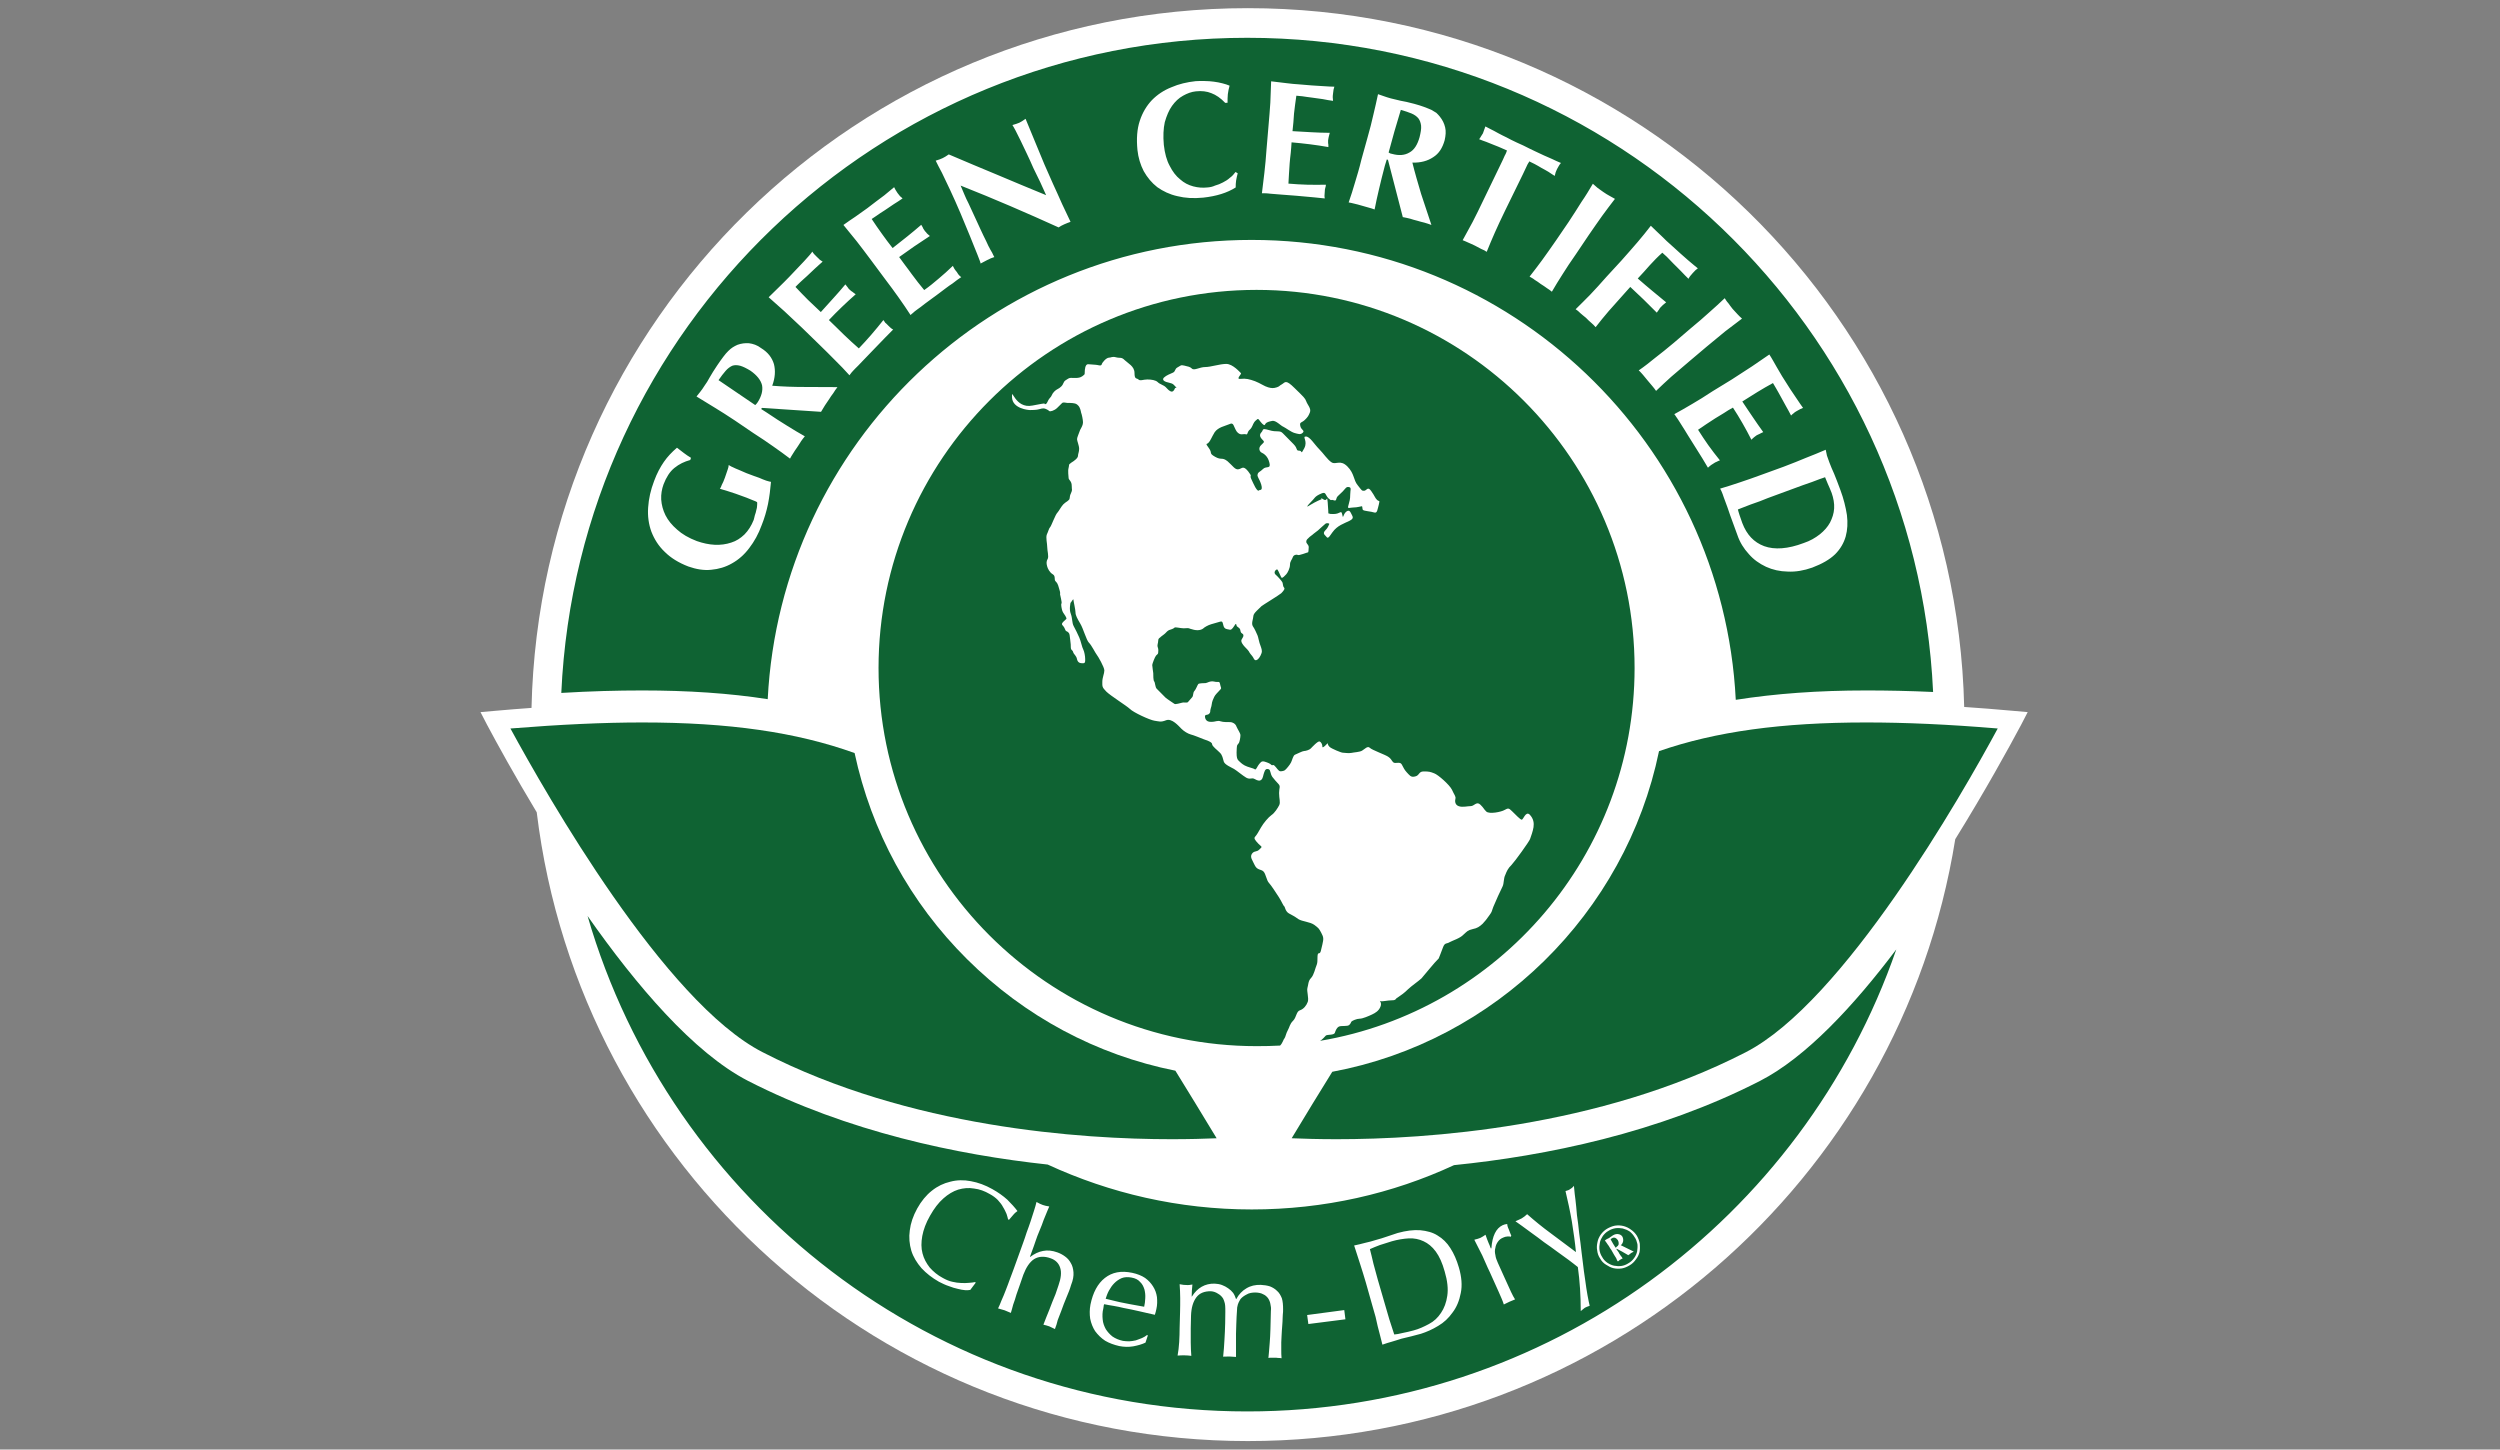
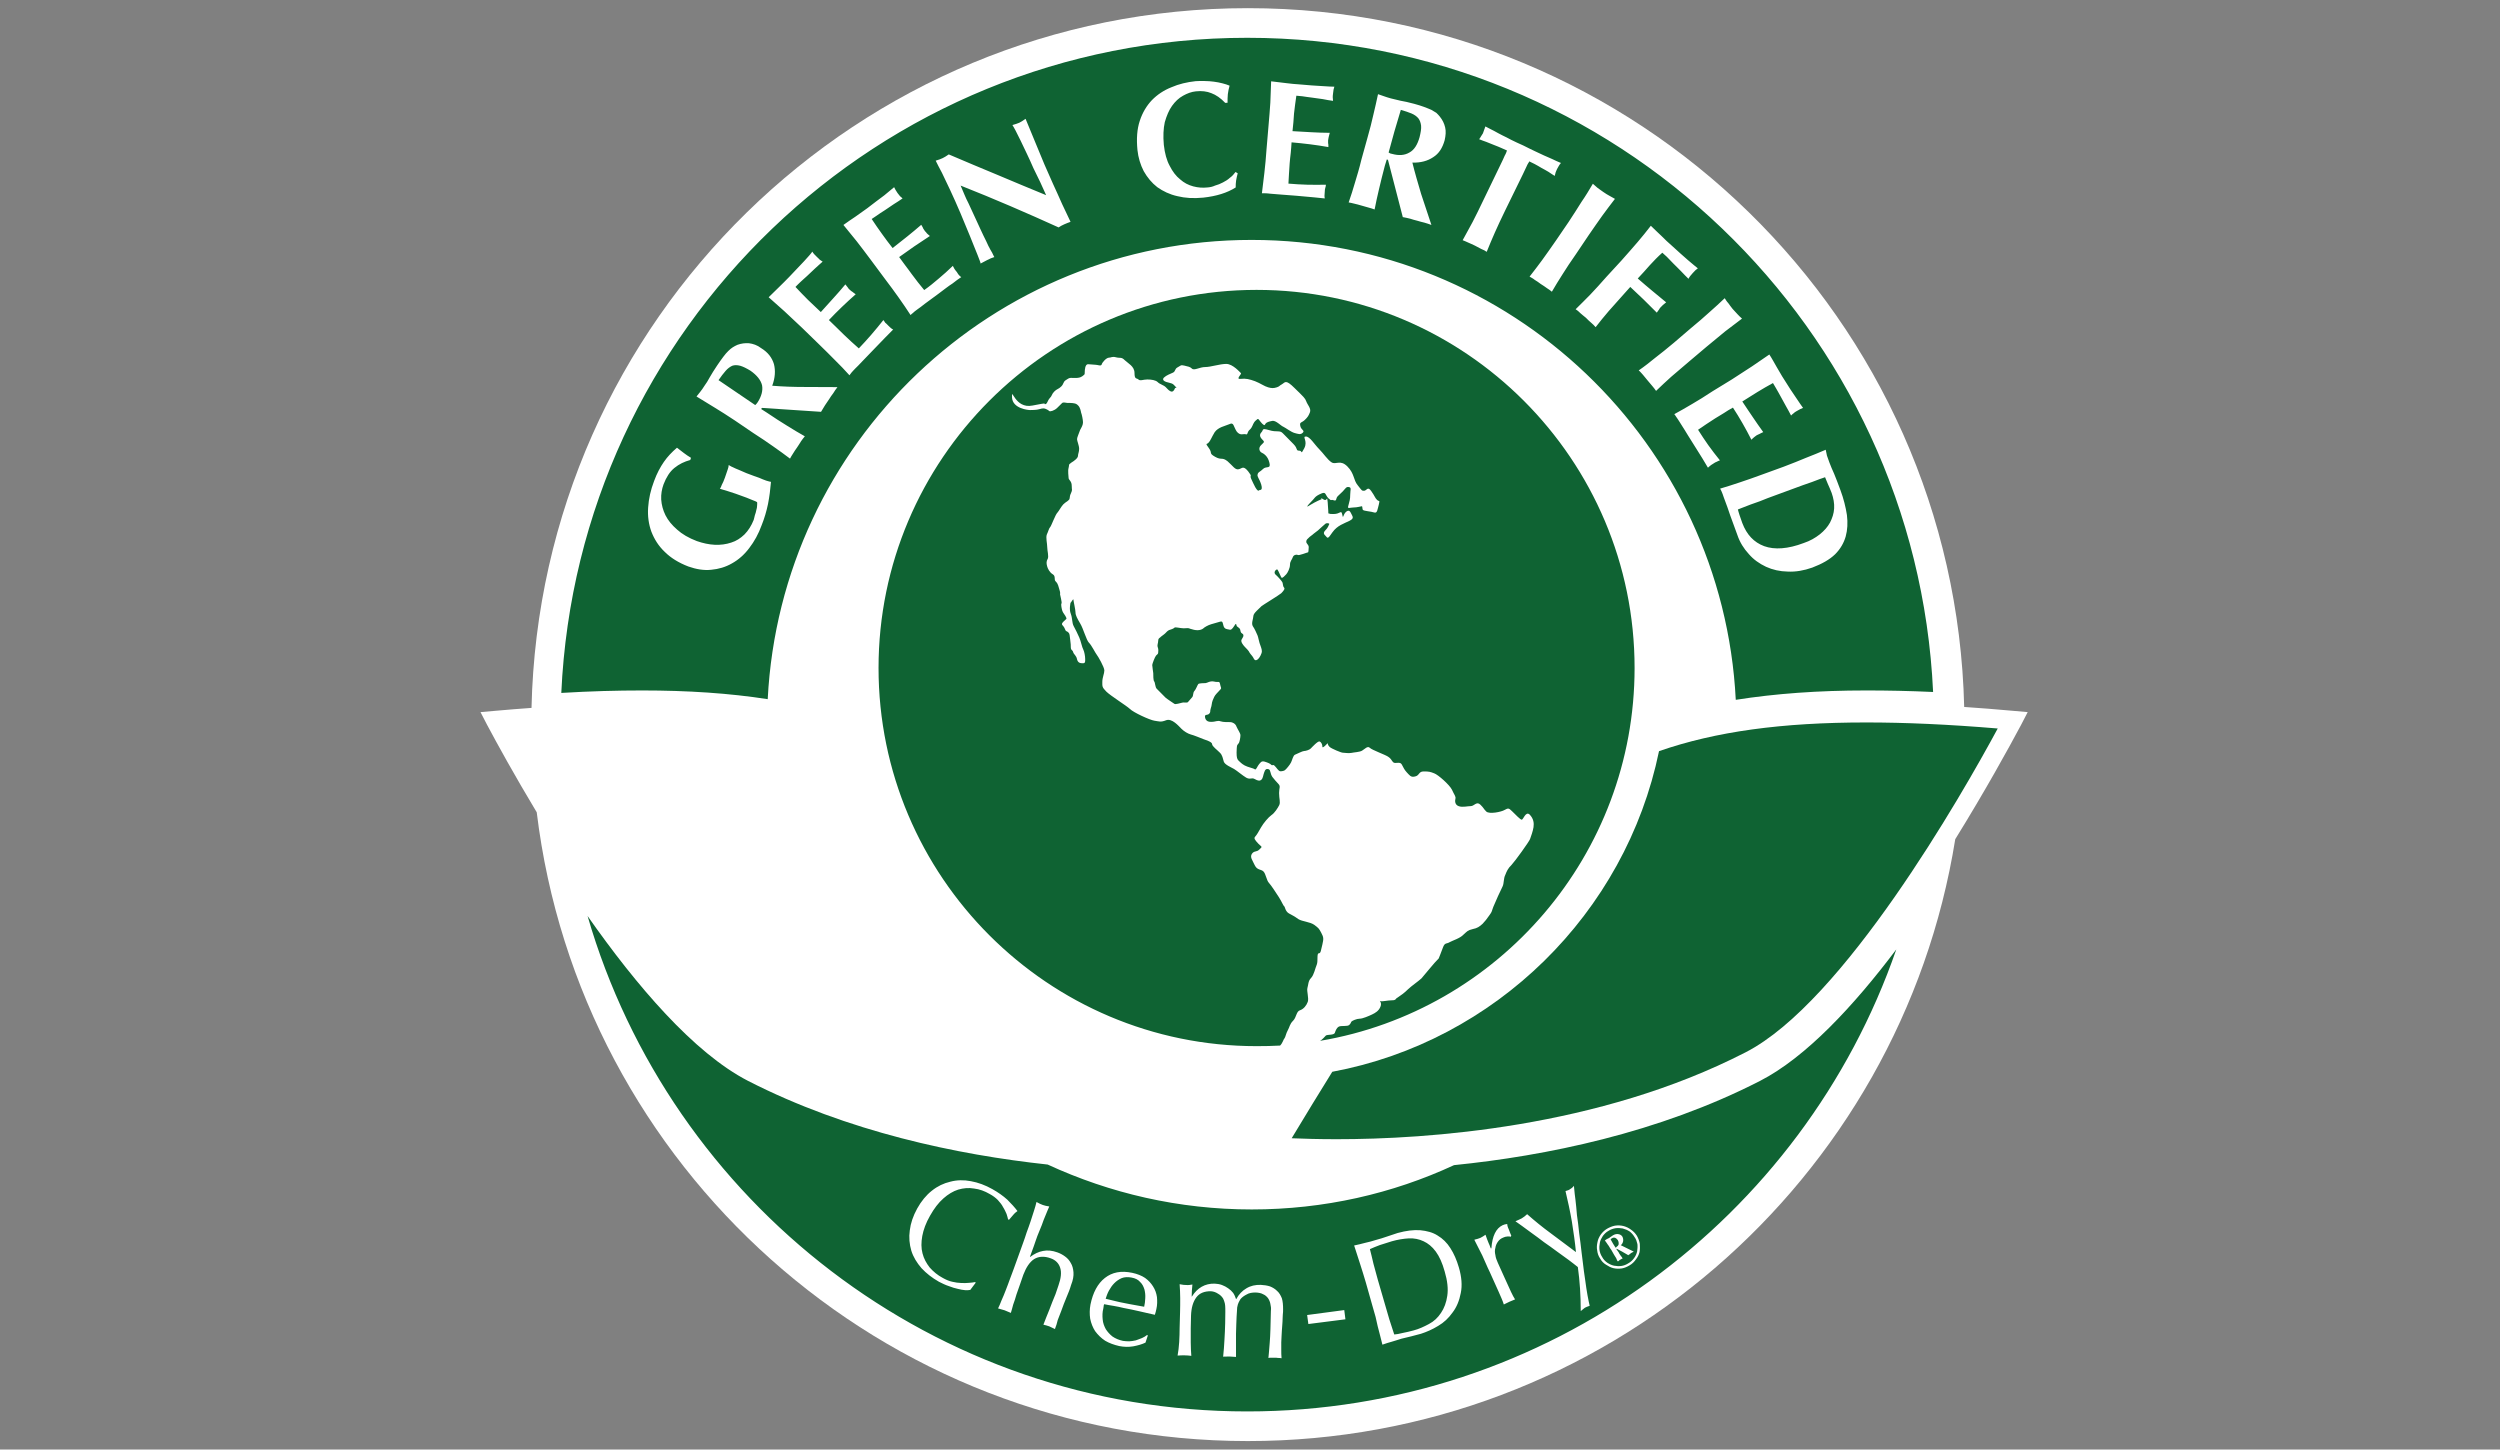
<svg xmlns="http://www.w3.org/2000/svg" width="100%" height="100%" viewBox="0 0 307 178" xml:space="preserve" style="fill-rule:evenodd;clip-rule:evenodd;stroke-linejoin:round;stroke-miterlimit:2;">
  <rect x="0" y="0" width="307" height="178" fill="#808080" stroke="none" />
  <g transform="matrix(8.922,0,0,8.922,249,90.517)">
    <path d="M0,-0.344L-0.193,-0.361C-0.43,-0.383 -0.657,-0.4 -0.874,-0.415C-1.001,-5.749 -5.367,-10.033 -10.733,-10.033C-16.103,-10.033 -20.471,-5.743 -20.593,-0.402C-20.758,-0.391 -20.926,-0.376 -21.102,-0.361L-21.295,-0.344L-21.205,-0.17C-21.065,0.093 -20.827,0.526 -20.521,1.035C-19.929,5.912 -15.773,9.689 -10.733,9.689C-5.822,9.689 -1.749,6.101 -0.997,1.405C-0.587,0.743 -0.262,0.153 -0.09,-0.17L0,-0.344" style="fill:white;fill-rule:nonzero;" />
  </g>
  <g transform="matrix(8.922,0,0,8.922,118.765,110.818)">
-     <path d="M0,0.782C-0.786,0.002 -1.319,-0.98 -1.549,-2.056C-2.351,-2.344 -3.278,-2.477 -4.473,-2.477C-5.006,-2.477 -5.601,-2.449 -6.286,-2.394C-5.788,-1.478 -4.163,1.373 -2.814,2.062C-0.79,3.104 1.581,3.259 2.814,3.259C3.056,3.259 3.266,3.253 3.434,3.246C3.231,2.907 3.04,2.601 2.866,2.316C1.779,2.099 0.791,1.568 0,0.782" style="fill:rgb(15,99,51);fill-rule:nonzero;" />
-   </g>
+     </g>
  <g transform="matrix(8.922,0,0,8.922,203.727,136.37)">
    <path d="M0,-4.946C-0.46,-2.714 -2.256,-0.95 -4.497,-0.533C-4.673,-0.249 -4.858,0.052 -5.056,0.382C-4.891,0.389 -4.68,0.395 -4.435,0.395C-3.204,0.395 -0.834,0.241 1.192,-0.801C2.539,-1.491 4.168,-4.342 4.662,-5.258C3.979,-5.315 3.384,-5.341 2.851,-5.341C1.692,-5.341 0.781,-5.217 0,-4.946" style="fill:rgb(15,99,51);fill-rule:nonzero;" />
  </g>
  <g transform="matrix(8.922,0,0,8.922,226.651,24.698)">
    <path d="M0,4.616C-0.026,4.706 -0.073,4.788 -0.146,4.861C-0.222,4.934 -0.324,4.992 -0.46,5.044C-0.576,5.085 -0.688,5.104 -0.795,5.099C-0.907,5.097 -1.006,5.074 -1.096,5.033C-1.187,4.99 -1.268,4.934 -1.334,4.857C-1.403,4.782 -1.457,4.696 -1.491,4.595C-1.53,4.49 -1.564,4.399 -1.59,4.324C-1.616,4.247 -1.638,4.182 -1.659,4.129C-1.672,4.092 -1.685,4.062 -1.693,4.034C-1.704,4.004 -1.715,3.98 -1.728,3.957C-1.638,3.931 -1.547,3.901 -1.457,3.871C-1.362,3.841 -1.259,3.802 -1.144,3.761L-0.855,3.656C-0.739,3.611 -0.636,3.572 -0.546,3.533C-0.456,3.499 -0.365,3.46 -0.275,3.422C-0.271,3.445 -0.263,3.475 -0.258,3.503C-0.249,3.531 -0.236,3.563 -0.224,3.598C-0.206,3.645 -0.185,3.697 -0.159,3.753C-0.136,3.808 -0.107,3.884 -0.073,3.976C-0.028,4.096 0,4.212 0.017,4.32C0.03,4.427 0.025,4.526 0,4.616M-1.774,3.587C-1.788,3.592 -1.805,3.6 -1.822,3.613C-1.844,3.626 -1.86,3.637 -1.871,3.647C-1.88,3.656 -1.889,3.662 -1.896,3.669C-1.917,3.635 -1.942,3.592 -1.973,3.54C-2.003,3.491 -2.046,3.422 -2.102,3.334C-2.15,3.256 -2.191,3.194 -2.22,3.144C-2.25,3.099 -2.273,3.058 -2.29,3.033C-2.31,3.005 -2.322,2.981 -2.333,2.969C-2.342,2.953 -2.351,2.943 -2.359,2.932C-2.277,2.887 -2.196,2.842 -2.11,2.79C-2.03,2.743 -1.934,2.685 -1.831,2.616L-1.568,2.455C-1.466,2.388 -1.371,2.328 -1.289,2.274C-1.212,2.22 -1.13,2.165 -1.051,2.111C-1.015,2.165 -0.984,2.225 -0.95,2.283C-0.915,2.339 -0.886,2.397 -0.847,2.455C-0.789,2.55 -0.735,2.631 -0.686,2.702C-0.636,2.775 -0.606,2.822 -0.587,2.846C-0.61,2.854 -0.636,2.867 -0.673,2.889C-0.692,2.9 -0.709,2.91 -0.718,2.921C-0.73,2.929 -0.739,2.938 -0.752,2.951C-0.773,2.91 -0.795,2.869 -0.821,2.824C-0.847,2.779 -0.87,2.736 -0.894,2.691C-0.915,2.65 -0.939,2.612 -0.958,2.577C-0.976,2.545 -0.993,2.519 -1.001,2.504C-1.074,2.545 -1.146,2.584 -1.214,2.627C-1.28,2.67 -1.354,2.713 -1.423,2.758C-1.371,2.84 -1.319,2.91 -1.276,2.977C-1.231,3.041 -1.187,3.11 -1.135,3.179C-1.16,3.192 -1.178,3.198 -1.187,3.205C-1.199,3.209 -1.214,3.218 -1.227,3.224C-1.235,3.23 -1.246,3.239 -1.255,3.245C-1.268,3.254 -1.28,3.267 -1.298,3.284C-1.375,3.132 -1.461,2.981 -1.552,2.842C-1.595,2.865 -1.638,2.891 -1.676,2.917C-1.715,2.94 -1.758,2.966 -1.796,2.99C-1.88,3.044 -1.957,3.095 -2.032,3.147C-1.985,3.22 -1.94,3.291 -1.891,3.359C-1.839,3.43 -1.788,3.499 -1.731,3.568C-1.749,3.574 -1.764,3.581 -1.774,3.587M-2.61,2.612C-2.623,2.59 -2.643,2.569 -2.66,2.547C-2.68,2.524 -2.701,2.498 -2.725,2.47C-2.75,2.44 -2.771,2.414 -2.791,2.39C-2.811,2.369 -2.827,2.347 -2.849,2.33C-2.771,2.277 -2.696,2.217 -2.621,2.156C-2.544,2.098 -2.458,2.027 -2.363,1.948L-2.132,1.75C-2.035,1.671 -1.951,1.597 -1.878,1.531C-1.805,1.469 -1.736,1.402 -1.665,1.336C-1.65,1.359 -1.638,1.381 -1.616,1.404C-1.599,1.428 -1.579,1.456 -1.556,1.484C-1.53,1.512 -1.506,1.54 -1.487,1.559C-1.466,1.58 -1.448,1.6 -1.427,1.617C-1.504,1.677 -1.584,1.737 -1.659,1.793C-1.736,1.855 -1.822,1.927 -1.917,2.006L-2.15,2.203C-2.245,2.283 -2.329,2.354 -2.402,2.418C-2.476,2.483 -2.544,2.55 -2.61,2.612M-3.042,1.267C-3.124,1.359 -3.197,1.441 -3.262,1.514C-3.326,1.589 -3.386,1.662 -3.442,1.735C-3.459,1.714 -3.48,1.694 -3.502,1.675C-3.523,1.656 -3.55,1.634 -3.575,1.606C-3.605,1.583 -3.629,1.561 -3.652,1.542C-3.674,1.52 -3.695,1.501 -3.717,1.488C-3.648,1.422 -3.584,1.355 -3.515,1.286C-3.448,1.215 -3.373,1.134 -3.292,1.041L-3.085,0.816C-3.004,0.723 -2.927,0.639 -2.866,0.566C-2.802,0.491 -2.741,0.416 -2.682,0.339C-2.63,0.388 -2.585,0.435 -2.535,0.48C-2.49,0.526 -2.44,0.573 -2.39,0.616C-2.308,0.691 -2.234,0.758 -2.17,0.813C-2.102,0.869 -2.059,0.908 -2.035,0.925C-2.054,0.938 -2.08,0.96 -2.105,0.99C-2.118,1.007 -2.134,1.022 -2.14,1.031C-2.148,1.043 -2.157,1.054 -2.164,1.069C-2.196,1.037 -2.229,1.005 -2.265,0.966C-2.299,0.929 -2.338,0.895 -2.372,0.859C-2.404,0.824 -2.437,0.792 -2.462,0.766C-2.492,0.738 -2.512,0.721 -2.524,0.71C-2.585,0.764 -2.643,0.824 -2.696,0.882C-2.75,0.945 -2.806,1.005 -2.862,1.065C-2.789,1.129 -2.72,1.187 -2.66,1.237C-2.6,1.288 -2.535,1.34 -2.471,1.393C-2.492,1.411 -2.508,1.422 -2.516,1.43C-2.526,1.439 -2.535,1.451 -2.548,1.462C-2.557,1.471 -2.562,1.479 -2.569,1.492C-2.574,1.501 -2.587,1.518 -2.6,1.535C-2.72,1.413 -2.841,1.295 -2.965,1.181L-3.042,1.267ZM-4.044,1.247C-4.065,1.23 -4.087,1.213 -4.112,1.198C-4.138,1.181 -4.164,1.159 -4.198,1.14C-4.224,1.118 -4.254,1.101 -4.28,1.084C-4.302,1.065 -4.329,1.052 -4.351,1.039C-4.293,0.966 -4.237,0.891 -4.179,0.813C-4.121,0.734 -4.059,0.644 -3.987,0.541L-3.815,0.289C-3.747,0.184 -3.687,0.094 -3.636,0.01C-3.579,-0.072 -3.53,-0.154 -3.48,-0.239C-3.459,-0.222 -3.439,-0.203 -3.416,-0.183C-3.395,-0.166 -3.364,-0.147 -3.335,-0.125C-3.305,-0.104 -3.274,-0.085 -3.249,-0.072C-3.223,-0.057 -3.197,-0.044 -3.176,-0.031C-3.235,0.047 -3.296,0.124 -3.352,0.203C-3.407,0.283 -3.472,0.371 -3.541,0.474L-3.713,0.73C-3.783,0.831 -3.846,0.923 -3.896,1.005C-3.949,1.086 -3.996,1.166 -4.044,1.247M-4.37,-0.521C-4.379,-0.51 -4.383,-0.495 -4.392,-0.478L-4.443,-0.37L-4.69,0.135C-4.744,0.246 -4.791,0.347 -4.83,0.435C-4.868,0.523 -4.907,0.612 -4.941,0.698C-4.963,0.682 -4.986,0.67 -5.015,0.659C-5.04,0.646 -5.07,0.631 -5.104,0.612C-5.14,0.596 -5.169,0.581 -5.199,0.569C-5.226,0.555 -5.251,0.547 -5.272,0.538C-5.226,0.457 -5.183,0.373 -5.135,0.287C-5.092,0.201 -5.04,0.102 -4.989,-0.009L-4.744,-0.516C-4.725,-0.555 -4.707,-0.592 -4.694,-0.624C-4.675,-0.656 -4.667,-0.682 -4.662,-0.697C-4.684,-0.708 -4.71,-0.718 -4.739,-0.731C-4.77,-0.744 -4.802,-0.759 -4.839,-0.772C-4.873,-0.787 -4.907,-0.8 -4.946,-0.815C-4.982,-0.828 -5.015,-0.839 -5.045,-0.852C-5.036,-0.864 -5.027,-0.877 -5.019,-0.892C-5.011,-0.905 -5.002,-0.92 -4.993,-0.933C-4.986,-0.95 -4.98,-0.966 -4.976,-0.981C-4.97,-0.995 -4.965,-1.013 -4.959,-1.028C-4.916,-1.006 -4.875,-0.983 -4.839,-0.966C-4.802,-0.946 -4.766,-0.925 -4.725,-0.905C-4.688,-0.888 -4.646,-0.866 -4.603,-0.843C-4.56,-0.82 -4.503,-0.796 -4.438,-0.766C-4.374,-0.734 -4.323,-0.708 -4.275,-0.686C-4.23,-0.665 -4.189,-0.645 -4.151,-0.628C-4.112,-0.611 -4.073,-0.594 -4.039,-0.579C-4.001,-0.559 -3.962,-0.544 -3.919,-0.525C-3.932,-0.512 -3.94,-0.499 -3.949,-0.484C-3.958,-0.469 -3.966,-0.454 -3.973,-0.441C-3.981,-0.426 -3.985,-0.411 -3.992,-0.396C-3.996,-0.379 -4.001,-0.362 -4.005,-0.347C-4.03,-0.364 -4.061,-0.381 -4.091,-0.403C-4.125,-0.422 -4.155,-0.441 -4.189,-0.458C-4.22,-0.476 -4.25,-0.495 -4.28,-0.51C-4.31,-0.525 -4.334,-0.538 -4.355,-0.547C-4.357,-0.54 -4.363,-0.531 -4.37,-0.521M-5.52,-0.837C-5.55,-0.731 -5.599,-0.654 -5.677,-0.605C-5.754,-0.553 -5.849,-0.527 -5.964,-0.53C-5.93,-0.39 -5.887,-0.246 -5.844,-0.1C-5.797,0.042 -5.749,0.186 -5.702,0.328C-5.734,0.315 -5.767,0.306 -5.799,0.296C-5.829,0.289 -5.861,0.281 -5.896,0.27C-5.93,0.263 -5.964,0.251 -5.994,0.242C-6.028,0.233 -6.059,0.227 -6.096,0.22L-6.3,-0.568L-6.316,-0.574L-6.343,-0.487C-6.375,-0.364 -6.402,-0.259 -6.424,-0.162C-6.445,-0.07 -6.467,0.023 -6.484,0.115C-6.51,0.104 -6.536,0.098 -6.563,0.09C-6.596,0.081 -6.626,0.072 -6.665,0.061C-6.699,0.051 -6.731,0.042 -6.759,0.036C-6.789,0.027 -6.817,0.023 -6.841,0.018C-6.811,-0.07 -6.78,-0.162 -6.755,-0.252C-6.727,-0.344 -6.694,-0.452 -6.665,-0.574L-6.583,-0.869C-6.549,-0.987 -6.522,-1.094 -6.501,-1.189C-6.479,-1.283 -6.456,-1.378 -6.437,-1.472C-6.415,-1.464 -6.39,-1.455 -6.359,-1.445C-6.329,-1.434 -6.3,-1.425 -6.261,-1.414C-6.222,-1.404 -6.177,-1.393 -6.128,-1.382C-6.076,-1.374 -6.014,-1.359 -5.938,-1.339C-5.885,-1.324 -5.84,-1.311 -5.801,-1.296C-5.763,-1.281 -5.728,-1.268 -5.702,-1.256C-5.677,-1.242 -5.655,-1.228 -5.634,-1.215C-5.616,-1.197 -5.599,-1.18 -5.586,-1.163C-5.55,-1.118 -5.526,-1.071 -5.513,-1.015C-5.5,-0.963 -5.505,-0.903 -5.52,-0.837M-7.056,-1.38C-7.099,-1.386 -7.146,-1.393 -7.197,-1.404C-7.249,-1.41 -7.299,-1.417 -7.348,-1.425C-7.396,-1.432 -7.44,-1.436 -7.477,-1.443C-7.516,-1.447 -7.546,-1.449 -7.561,-1.451C-7.573,-1.369 -7.584,-1.288 -7.593,-1.206C-7.597,-1.127 -7.605,-1.045 -7.614,-0.963C-7.516,-0.957 -7.425,-0.952 -7.35,-0.948C-7.271,-0.944 -7.187,-0.94 -7.101,-0.94C-7.107,-0.912 -7.113,-0.895 -7.116,-0.882C-7.12,-0.869 -7.12,-0.854 -7.124,-0.837L-7.124,-0.8C-7.12,-0.789 -7.12,-0.77 -7.12,-0.744C-7.288,-0.774 -7.457,-0.794 -7.627,-0.809C-7.629,-0.761 -7.634,-0.712 -7.638,-0.665C-7.645,-0.617 -7.648,-0.568 -7.653,-0.521C-7.659,-0.424 -7.666,-0.332 -7.67,-0.241C-7.584,-0.233 -7.498,-0.229 -7.412,-0.226C-7.326,-0.224 -7.24,-0.224 -7.154,-0.226C-7.154,-0.211 -7.159,-0.194 -7.163,-0.181C-7.167,-0.168 -7.17,-0.151 -7.17,-0.128C-7.172,-0.102 -7.174,-0.082 -7.174,-0.07C-7.172,-0.057 -7.172,-0.046 -7.17,-0.037C-7.21,-0.042 -7.26,-0.046 -7.317,-0.052C-7.376,-0.057 -7.457,-0.065 -7.561,-0.074C-7.653,-0.08 -7.726,-0.087 -7.782,-0.091C-7.838,-0.095 -7.881,-0.1 -7.917,-0.102C-7.949,-0.106 -7.976,-0.108 -7.992,-0.108L-8.035,-0.108C-8.024,-0.2 -8.012,-0.293 -8.001,-0.39C-7.99,-0.488 -7.979,-0.598 -7.971,-0.72L-7.945,-1.026C-7.933,-1.15 -7.926,-1.262 -7.919,-1.357C-7.915,-1.455 -7.911,-1.552 -7.908,-1.649C-7.84,-1.64 -7.773,-1.634 -7.709,-1.625C-7.643,-1.616 -7.575,-1.61 -7.511,-1.606C-7.399,-1.595 -7.301,-1.589 -7.215,-1.584C-7.129,-1.578 -7.068,-1.575 -7.038,-1.575C-7.047,-1.552 -7.052,-1.522 -7.056,-1.481C-7.06,-1.457 -7.06,-1.44 -7.06,-1.427C-7.06,-1.414 -7.056,-1.4 -7.056,-1.38M-8.39,-0.284C-8.395,-0.252 -8.396,-0.22 -8.396,-0.188C-8.513,-0.114 -8.66,-0.068 -8.843,-0.048C-8.977,-0.035 -9.093,-0.042 -9.197,-0.068C-9.303,-0.091 -9.396,-0.136 -9.475,-0.192C-9.552,-0.252 -9.612,-0.325 -9.662,-0.413C-9.707,-0.501 -9.737,-0.598 -9.748,-0.703C-9.763,-0.858 -9.754,-0.991 -9.716,-1.105C-9.679,-1.219 -9.621,-1.314 -9.55,-1.389C-9.475,-1.466 -9.385,-1.526 -9.281,-1.567C-9.179,-1.612 -9.066,-1.638 -8.948,-1.651C-8.91,-1.653 -8.869,-1.655 -8.824,-1.653C-8.778,-1.653 -8.738,-1.649 -8.697,-1.644C-8.656,-1.638 -8.615,-1.632 -8.577,-1.621C-8.54,-1.612 -8.508,-1.601 -8.48,-1.589C-8.491,-1.55 -8.499,-1.511 -8.504,-1.472C-8.508,-1.434 -8.508,-1.393 -8.508,-1.354L-8.54,-1.352C-8.603,-1.419 -8.667,-1.462 -8.731,-1.486C-8.792,-1.511 -8.864,-1.52 -8.944,-1.511C-9.004,-1.505 -9.063,-1.483 -9.12,-1.451C-9.179,-1.419 -9.229,-1.371 -9.272,-1.311C-9.315,-1.251 -9.346,-1.176 -9.372,-1.086C-9.391,-0.998 -9.396,-0.895 -9.385,-0.774C-9.372,-0.658 -9.346,-0.562 -9.305,-0.487C-9.265,-0.407 -9.217,-0.344 -9.161,-0.3C-9.107,-0.252 -9.05,-0.222 -8.98,-0.203C-8.916,-0.186 -8.85,-0.181 -8.787,-0.188C-8.751,-0.19 -8.714,-0.198 -8.68,-0.214C-8.642,-0.224 -8.606,-0.239 -8.572,-0.257C-8.538,-0.274 -8.504,-0.295 -8.476,-0.321C-8.443,-0.344 -8.422,-0.37 -8.398,-0.401L-8.368,-0.383C-8.377,-0.351 -8.384,-0.319 -8.39,-0.284M-10.755,0.319C-10.785,0.332 -10.812,0.347 -10.833,0.362C-11.267,0.165 -11.714,-0.029 -12.182,-0.214C-12.165,-0.171 -12.147,-0.132 -12.13,-0.091C-12.113,-0.052 -12.096,-0.011 -12.074,0.029L-11.965,0.265C-11.929,0.347 -11.894,0.416 -11.868,0.474C-11.84,0.532 -11.816,0.577 -11.8,0.616C-11.778,0.657 -11.763,0.687 -11.748,0.71C-11.735,0.736 -11.727,0.756 -11.718,0.77C-11.735,0.775 -11.752,0.781 -11.768,0.788C-11.784,0.796 -11.8,0.805 -11.816,0.811C-11.847,0.826 -11.877,0.842 -11.907,0.859C-11.907,0.845 -11.924,0.807 -11.95,0.738C-11.979,0.67 -12.01,0.586 -12.051,0.487C-12.092,0.39 -12.135,0.285 -12.182,0.171C-12.231,0.055 -12.28,-0.054 -12.328,-0.157C-12.371,-0.25 -12.409,-0.329 -12.439,-0.39C-12.474,-0.454 -12.502,-0.51 -12.525,-0.557C-12.484,-0.568 -12.452,-0.581 -12.429,-0.592C-12.407,-0.602 -12.38,-0.619 -12.345,-0.643C-12.117,-0.547 -11.898,-0.452 -11.677,-0.362C-11.46,-0.269 -11.234,-0.177 -11.005,-0.082L-11.086,-0.261L-11.181,-0.456C-11.211,-0.525 -11.241,-0.592 -11.271,-0.654C-11.303,-0.718 -11.331,-0.779 -11.356,-0.832C-11.383,-0.886 -11.406,-0.931 -11.426,-0.972C-11.447,-1.009 -11.46,-1.036 -11.469,-1.047C-11.43,-1.058 -11.397,-1.069 -11.374,-1.079C-11.353,-1.09 -11.322,-1.107 -11.288,-1.133C-11.236,-1.006 -11.189,-0.89 -11.146,-0.789C-11.105,-0.688 -11.064,-0.592 -11.028,-0.504C-10.987,-0.413 -10.948,-0.323 -10.91,-0.237C-10.871,-0.151 -10.828,-0.059 -10.785,0.04L-10.669,0.285C-10.699,0.296 -10.726,0.306 -10.755,0.319M-12.294,1.134C-12.345,1.166 -12.407,1.215 -12.491,1.278C-12.564,1.331 -12.624,1.376 -12.672,1.411C-12.715,1.445 -12.749,1.471 -12.777,1.49C-12.805,1.51 -12.826,1.527 -12.839,1.54C-12.853,1.551 -12.863,1.559 -12.871,1.568C-12.921,1.488 -12.977,1.411 -13.032,1.331C-13.089,1.252 -13.153,1.161 -13.229,1.063L-13.411,0.818C-13.483,0.719 -13.553,0.631 -13.612,0.553C-13.673,0.478 -13.733,0.403 -13.795,0.328C-13.741,0.289 -13.686,0.251 -13.63,0.214C-13.578,0.178 -13.522,0.137 -13.467,0.098C-13.381,0.032 -13.299,-0.031 -13.232,-0.08C-13.166,-0.136 -13.118,-0.173 -13.097,-0.192C-13.089,-0.171 -13.071,-0.143 -13.05,-0.111C-13.035,-0.091 -13.024,-0.078 -13.016,-0.068C-13.003,-0.059 -12.994,-0.048 -12.981,-0.037C-13.016,-0.011 -13.059,0.014 -13.102,0.042C-13.145,0.072 -13.188,0.1 -13.226,0.126C-13.269,0.152 -13.306,0.178 -13.336,0.199C-13.368,0.22 -13.39,0.236 -13.406,0.246C-13.359,0.315 -13.314,0.384 -13.265,0.45C-13.22,0.515 -13.17,0.579 -13.118,0.646C-13.043,0.586 -12.975,0.532 -12.912,0.483C-12.853,0.435 -12.788,0.382 -12.724,0.326C-12.71,0.349 -12.699,0.366 -12.695,0.38C-12.687,0.39 -12.681,0.401 -12.672,0.414C-12.663,0.423 -12.654,0.431 -12.646,0.444C-12.638,0.45 -12.624,0.466 -12.605,0.48C-12.749,0.573 -12.891,0.67 -13.028,0.77C-12.998,0.811 -12.971,0.848 -12.942,0.887C-12.912,0.925 -12.885,0.964 -12.856,1.003C-12.799,1.082 -12.74,1.155 -12.683,1.224C-12.613,1.175 -12.547,1.121 -12.482,1.065C-12.416,1.011 -12.354,0.953 -12.289,0.891C-12.28,0.908 -12.272,0.921 -12.268,0.931C-12.259,0.945 -12.248,0.96 -12.233,0.977C-12.221,1 -12.21,1.013 -12.199,1.024C-12.19,1.033 -12.182,1.041 -12.173,1.046C-12.208,1.067 -12.248,1.099 -12.294,1.134M-13.215,1.873C-13.256,1.918 -13.314,1.973 -13.385,2.049C-13.449,2.116 -13.499,2.167 -13.54,2.21C-13.578,2.249 -13.608,2.283 -13.634,2.306C-13.655,2.33 -13.675,2.347 -13.684,2.36C-13.696,2.375 -13.705,2.386 -13.712,2.397C-13.776,2.326 -13.841,2.257 -13.909,2.191C-13.978,2.122 -14.056,2.042 -14.146,1.956L-14.364,1.744C-14.455,1.66 -14.536,1.583 -14.607,1.516C-14.681,1.451 -14.751,1.387 -14.824,1.323C-14.779,1.278 -14.729,1.23 -14.683,1.185C-14.636,1.138 -14.588,1.093 -14.541,1.043C-14.464,0.962 -14.395,0.891 -14.337,0.828C-14.278,0.764 -14.24,0.721 -14.223,0.695C-14.21,0.719 -14.188,0.741 -14.16,0.768C-14.144,0.785 -14.128,0.796 -14.12,0.807C-14.106,0.816 -14.094,0.824 -14.081,0.833C-14.115,0.861 -14.149,0.895 -14.188,0.929C-14.225,0.964 -14.262,1 -14.296,1.031C-14.335,1.063 -14.364,1.095 -14.395,1.121C-14.423,1.149 -14.442,1.166 -14.455,1.181C-14.399,1.241 -14.341,1.301 -14.283,1.359C-14.228,1.413 -14.167,1.471 -14.106,1.527C-14.042,1.458 -13.982,1.391 -13.931,1.333C-13.877,1.275 -13.823,1.211 -13.768,1.146C-13.75,1.17 -13.737,1.185 -13.729,1.196C-13.725,1.207 -13.712,1.215 -13.701,1.226C-13.692,1.235 -13.684,1.241 -13.673,1.247C-13.66,1.256 -13.647,1.269 -13.626,1.282C-13.755,1.396 -13.879,1.514 -13.995,1.637C-13.961,1.669 -13.927,1.703 -13.892,1.737C-13.859,1.769 -13.823,1.804 -13.789,1.838C-13.72,1.905 -13.651,1.967 -13.583,2.027C-13.522,1.965 -13.467,1.901 -13.411,1.838C-13.354,1.772 -13.299,1.705 -13.245,1.637C-13.236,1.649 -13.226,1.662 -13.22,1.673C-13.209,1.681 -13.196,1.694 -13.179,1.712C-13.161,1.731 -13.148,1.741 -13.138,1.75C-13.127,1.759 -13.118,1.765 -13.11,1.767C-13.138,1.795 -13.175,1.832 -13.215,1.873M-13.935,2.644C-13.956,2.67 -13.974,2.698 -13.991,2.725C-14.013,2.756 -14.029,2.783 -14.049,2.811C-14.068,2.842 -14.085,2.869 -14.103,2.9L-14.915,2.846L-14.928,2.861L-14.851,2.91C-14.747,2.981 -14.652,3.041 -14.571,3.091C-14.489,3.142 -14.407,3.192 -14.326,3.237C-14.343,3.256 -14.36,3.28 -14.378,3.305C-14.391,3.329 -14.412,3.357 -14.432,3.389C-14.455,3.42 -14.472,3.448 -14.489,3.475C-14.504,3.499 -14.52,3.523 -14.53,3.544C-14.604,3.488 -14.681,3.432 -14.76,3.377C-14.837,3.321 -14.932,3.259 -15.035,3.192L-15.288,3.02C-15.392,2.951 -15.486,2.891 -15.567,2.842C-15.649,2.79 -15.735,2.741 -15.817,2.689C-15.802,2.672 -15.785,2.65 -15.766,2.625C-15.748,2.601 -15.727,2.575 -15.707,2.541C-15.684,2.509 -15.658,2.47 -15.635,2.425C-15.608,2.38 -15.576,2.324 -15.533,2.262C-15.499,2.214 -15.474,2.174 -15.447,2.141C-15.424,2.111 -15.4,2.081 -15.379,2.062C-15.357,2.04 -15.338,2.025 -15.318,2.012C-15.297,1.999 -15.275,1.987 -15.254,1.978C-15.202,1.959 -15.148,1.952 -15.095,1.956C-15.039,1.963 -14.981,1.982 -14.928,2.023C-14.833,2.081 -14.777,2.156 -14.751,2.244C-14.729,2.332 -14.734,2.431 -14.775,2.541C-14.627,2.553 -14.48,2.558 -14.328,2.558C-14.176,2.56 -14.025,2.56 -13.877,2.56C-13.898,2.588 -13.918,2.614 -13.935,2.644M-14.833,4.169C-14.854,4.27 -14.883,4.367 -14.919,4.457C-14.964,4.582 -15.022,4.685 -15.091,4.775C-15.159,4.866 -15.239,4.936 -15.329,4.986C-15.417,5.037 -15.514,5.065 -15.615,5.074C-15.716,5.085 -15.821,5.067 -15.929,5.029C-16.064,4.977 -16.172,4.91 -16.255,4.827C-16.339,4.747 -16.397,4.655 -16.438,4.55C-16.475,4.449 -16.491,4.337 -16.483,4.219C-16.475,4.096 -16.448,3.976 -16.401,3.853C-16.362,3.746 -16.315,3.66 -16.266,3.589C-16.217,3.518 -16.156,3.454 -16.086,3.394C-16.054,3.42 -16.023,3.443 -15.991,3.467C-15.959,3.491 -15.929,3.512 -15.893,3.533L-15.903,3.563C-15.984,3.585 -16.056,3.619 -16.122,3.673C-16.185,3.724 -16.233,3.8 -16.271,3.899C-16.294,3.963 -16.307,4.034 -16.303,4.107C-16.298,4.18 -16.279,4.253 -16.244,4.324C-16.208,4.395 -16.156,4.459 -16.083,4.522C-16.015,4.584 -15.925,4.636 -15.813,4.679C-15.727,4.709 -15.646,4.726 -15.567,4.73C-15.486,4.734 -15.409,4.723 -15.34,4.7C-15.271,4.679 -15.211,4.64 -15.157,4.588C-15.104,4.534 -15.063,4.47 -15.03,4.388C-15.026,4.369 -15.018,4.347 -15.014,4.324C-15.005,4.301 -14.998,4.275 -14.994,4.253C-14.987,4.232 -14.983,4.21 -14.983,4.189C-14.981,4.169 -14.981,4.154 -14.983,4.143C-14.998,4.135 -15.018,4.124 -15.044,4.116C-15.069,4.105 -15.1,4.092 -15.13,4.081C-15.241,4.038 -15.327,4.011 -15.383,3.993C-15.438,3.976 -15.478,3.965 -15.495,3.959C-15.486,3.948 -15.478,3.931 -15.469,3.905C-15.456,3.884 -15.443,3.851 -15.426,3.806C-15.409,3.759 -15.396,3.718 -15.388,3.695C-15.379,3.669 -15.374,3.649 -15.374,3.632C-15.361,3.638 -15.345,3.652 -15.318,3.662C-15.297,3.673 -15.267,3.686 -15.234,3.699C-15.202,3.714 -15.168,3.727 -15.13,3.744C-15.095,3.757 -15.059,3.772 -15.026,3.783L-14.955,3.808C-14.919,3.824 -14.889,3.836 -14.858,3.847C-14.829,3.856 -14.805,3.862 -14.792,3.864C-14.801,3.968 -14.813,4.068 -14.833,4.169M-8.237,-2.248C-13.31,-2.248 -17.45,1.75 -17.678,6.769C-17.278,6.745 -16.908,6.735 -16.564,6.735C-15.938,6.735 -15.363,6.773 -14.837,6.855C-14.657,3.331 -11.743,0.534 -8.177,0.534C-4.606,0.534 -1.691,3.338 -1.513,6.864C-0.967,6.778 -0.374,6.735 0.283,6.735C0.571,6.735 0.876,6.741 1.203,6.756C0.971,1.746 -3.167,-2.248 -8.237,-2.248M-5.881,-1.139C-5.902,-1.165 -5.935,-1.189 -5.975,-1.206C-6.016,-1.223 -6.067,-1.24 -6.123,-1.256C-6.184,-1.06 -6.239,-0.864 -6.291,-0.669C-6.282,-0.665 -6.275,-0.66 -6.268,-0.656C-6.261,-0.654 -6.254,-0.652 -6.243,-0.65C-6.149,-0.624 -6.071,-0.63 -6.005,-0.669C-5.938,-0.705 -5.894,-0.777 -5.865,-0.88C-5.849,-0.946 -5.84,-0.995 -5.844,-1.038C-5.849,-1.079 -5.861,-1.112 -5.881,-1.139M-15.073,2.335C-15.13,2.3 -15.177,2.277 -15.216,2.266C-15.259,2.255 -15.293,2.255 -15.325,2.266C-15.357,2.281 -15.388,2.303 -15.417,2.337C-15.447,2.371 -15.478,2.412 -15.514,2.464C-15.347,2.579 -15.177,2.693 -15.009,2.807C-15.001,2.799 -14.994,2.794 -14.99,2.788C-14.985,2.782 -14.979,2.775 -14.975,2.768C-14.923,2.687 -14.901,2.607 -14.915,2.534C-14.932,2.464 -14.985,2.397 -15.073,2.335M-0.245,3.894C-0.258,3.864 -0.271,3.834 -0.284,3.8C-0.297,3.804 -0.316,3.813 -0.353,3.824C-0.387,3.836 -0.424,3.851 -0.464,3.866L-0.593,3.911L-1.074,4.088L-1.182,4.131L-1.309,4.176C-1.35,4.191 -1.384,4.206 -1.42,4.219C-1.452,4.232 -1.474,4.24 -1.484,4.244C-1.479,4.266 -1.47,4.292 -1.461,4.322C-1.452,4.352 -1.439,4.388 -1.423,4.431C-1.362,4.591 -1.264,4.696 -1.122,4.749C-0.979,4.801 -0.795,4.788 -0.578,4.706C-0.49,4.677 -0.417,4.634 -0.356,4.586C-0.295,4.537 -0.249,4.485 -0.215,4.423C-0.185,4.363 -0.163,4.301 -0.159,4.229C-0.155,4.161 -0.168,4.088 -0.193,4.017C-0.213,3.965 -0.23,3.927 -0.245,3.894" style="fill:rgb(15,99,51);fill-rule:nonzero;" />
  </g>
  <g transform="matrix(8.922,0,0,8.922,154.306,128.467)">
    <path d="M0,-10.409C-2.87,-10.409 -5.203,-8.074 -5.203,-5.205C-5.203,-2.335 -2.87,0 0,0C0.109,0 0.219,-0.002 0.324,-0.008C0.361,-0.045 0.369,-0.094 0.385,-0.109C0.397,-0.122 0.406,-0.178 0.43,-0.219C0.455,-0.262 0.455,-0.303 0.503,-0.35C0.55,-0.397 0.546,-0.479 0.598,-0.494C0.648,-0.511 0.686,-0.558 0.705,-0.61C0.722,-0.661 0.688,-0.758 0.7,-0.801C0.713,-0.842 0.709,-0.898 0.75,-0.938C0.791,-0.981 0.808,-1.076 0.829,-1.123C0.849,-1.173 0.825,-1.278 0.857,-1.278C0.885,-1.278 0.885,-1.319 0.906,-1.4C0.924,-1.48 0.924,-1.497 0.89,-1.561C0.857,-1.624 0.851,-1.626 0.795,-1.669C0.734,-1.712 0.632,-1.714 0.576,-1.748C0.52,-1.789 0.49,-1.802 0.447,-1.826C0.399,-1.851 0.389,-1.916 0.385,-1.92C0.365,-1.935 0.348,-1.987 0.308,-2.049C0.267,-2.112 0.204,-2.21 0.172,-2.245C0.138,-2.277 0.129,-2.369 0.095,-2.404C0.061,-2.438 0.009,-2.419 -0.025,-2.49C-0.058,-2.563 -0.095,-2.601 -0.063,-2.649C-0.03,-2.694 0,-2.666 0.041,-2.709C0.082,-2.75 0.077,-2.735 0.025,-2.786C-0.025,-2.84 -0.041,-2.861 -0.018,-2.885C0.004,-2.909 0.025,-2.947 0.061,-3.01C0.095,-3.07 0.163,-3.151 0.206,-3.181C0.249,-3.209 0.292,-3.278 0.312,-3.317C0.331,-3.358 0.31,-3.407 0.31,-3.484C0.31,-3.559 0.335,-3.573 0.299,-3.611C0.262,-3.65 0.254,-3.66 0.217,-3.706C0.185,-3.755 0.195,-3.8 0.168,-3.811C0.138,-3.822 0.118,-3.811 0.105,-3.768C0.09,-3.729 0.09,-3.691 0.068,-3.669C0.047,-3.648 0.02,-3.65 -0.025,-3.676C-0.068,-3.701 -0.086,-3.665 -0.142,-3.695C-0.193,-3.725 -0.271,-3.792 -0.31,-3.815C-0.348,-3.837 -0.437,-3.873 -0.451,-3.916C-0.464,-3.957 -0.469,-4.007 -0.507,-4.041C-0.541,-4.077 -0.612,-4.127 -0.612,-4.157C-0.612,-4.189 -0.7,-4.213 -0.73,-4.225C-0.765,-4.239 -0.87,-4.282 -0.906,-4.29C-0.945,-4.301 -0.997,-4.331 -1.035,-4.369C-1.074,-4.408 -1.164,-4.515 -1.244,-4.486C-1.321,-4.455 -1.343,-4.471 -1.405,-4.479C-1.474,-4.49 -1.699,-4.595 -1.744,-4.642C-1.792,-4.687 -2.011,-4.823 -2.069,-4.881C-2.127,-4.941 -2.123,-4.95 -2.123,-5.014C-2.123,-5.074 -2.095,-5.128 -2.095,-5.171C-2.095,-5.216 -2.183,-5.368 -2.2,-5.388C-2.217,-5.407 -2.271,-5.519 -2.308,-5.554C-2.342,-5.588 -2.385,-5.747 -2.426,-5.815C-2.467,-5.884 -2.492,-5.93 -2.492,-5.968C-2.492,-6.007 -2.521,-6.129 -2.521,-6.146C-2.521,-6.166 -2.553,-6.105 -2.561,-6.101C-2.561,-6.097 -2.582,-6.013 -2.557,-5.951C-2.533,-5.887 -2.542,-5.83 -2.518,-5.783C-2.492,-5.736 -2.462,-5.674 -2.44,-5.624C-2.419,-5.579 -2.402,-5.487 -2.385,-5.459C-2.37,-5.429 -2.359,-5.367 -2.359,-5.33C-2.359,-5.298 -2.354,-5.27 -2.389,-5.27C-2.426,-5.27 -2.458,-5.274 -2.471,-5.324C-2.479,-5.375 -2.516,-5.392 -2.524,-5.422C-2.533,-5.459 -2.557,-5.442 -2.557,-5.497C-2.557,-5.555 -2.561,-5.534 -2.565,-5.594C-2.574,-5.654 -2.569,-5.674 -2.591,-5.695C-2.614,-5.719 -2.623,-5.697 -2.641,-5.749C-2.66,-5.798 -2.703,-5.796 -2.66,-5.841C-2.617,-5.882 -2.61,-5.878 -2.621,-5.901C-2.632,-5.93 -2.664,-5.962 -2.673,-5.99C-2.682,-6.017 -2.694,-6.077 -2.686,-6.091C-2.673,-6.101 -2.705,-6.209 -2.705,-6.22C-2.705,-6.232 -2.696,-6.23 -2.718,-6.299C-2.737,-6.37 -2.746,-6.376 -2.768,-6.4C-2.789,-6.421 -2.763,-6.469 -2.804,-6.494C-2.849,-6.52 -2.875,-6.574 -2.883,-6.606C-2.89,-6.636 -2.898,-6.668 -2.875,-6.705C-2.857,-6.742 -2.881,-6.817 -2.881,-6.866C-2.881,-6.918 -2.904,-7.001 -2.886,-7.044C-2.866,-7.085 -2.857,-7.13 -2.84,-7.145C-2.825,-7.16 -2.768,-7.319 -2.741,-7.343C-2.718,-7.369 -2.689,-7.427 -2.66,-7.457C-2.628,-7.489 -2.608,-7.493 -2.587,-7.515C-2.561,-7.536 -2.582,-7.554 -2.555,-7.609C-2.531,-7.665 -2.544,-7.646 -2.544,-7.713C-2.544,-7.779 -2.587,-7.792 -2.587,-7.82C-2.587,-7.848 -2.6,-7.912 -2.587,-7.96C-2.574,-8.005 -2.596,-7.998 -2.55,-8.031C-2.505,-8.058 -2.458,-8.095 -2.458,-8.125C-2.458,-8.151 -2.442,-8.179 -2.442,-8.221C-2.442,-8.267 -2.471,-8.329 -2.471,-8.355C-2.471,-8.379 -2.442,-8.439 -2.428,-8.482C-2.406,-8.522 -2.389,-8.551 -2.389,-8.587C-2.389,-8.621 -2.406,-8.699 -2.415,-8.72C-2.419,-8.742 -2.428,-8.789 -2.453,-8.815C-2.479,-8.843 -2.492,-8.845 -2.533,-8.851C-2.574,-8.855 -2.587,-8.853 -2.604,-8.853C-2.623,-8.853 -2.66,-8.868 -2.677,-8.851C-2.694,-8.834 -2.716,-8.812 -2.746,-8.783C-2.78,-8.75 -2.84,-8.729 -2.854,-8.742C-2.866,-8.755 -2.909,-8.778 -2.931,-8.778C-2.947,-8.778 -2.961,-8.776 -2.99,-8.767C-3.025,-8.755 -3.103,-8.755 -3.119,-8.755C-3.137,-8.755 -3.358,-8.772 -3.366,-8.929C-3.373,-9.088 -3.33,-8.767 -3.085,-8.817C-2.84,-8.866 -2.943,-8.836 -2.911,-8.836C-2.881,-8.836 -2.879,-8.881 -2.849,-8.916C-2.813,-8.95 -2.821,-8.973 -2.786,-9.008C-2.75,-9.047 -2.725,-9.042 -2.689,-9.079C-2.651,-9.116 -2.664,-9.143 -2.625,-9.167C-2.587,-9.188 -2.591,-9.203 -2.51,-9.197C-2.428,-9.193 -2.402,-9.217 -2.385,-9.231C-2.37,-9.246 -2.365,-9.238 -2.365,-9.274C-2.365,-9.311 -2.359,-9.386 -2.32,-9.386C-2.286,-9.386 -2.243,-9.378 -2.213,-9.378C-2.185,-9.378 -2.14,-9.354 -2.131,-9.384C-2.123,-9.414 -2.066,-9.476 -2.032,-9.476C-2,-9.476 -1.989,-9.496 -1.934,-9.481C-1.88,-9.466 -1.86,-9.489 -1.815,-9.442C-1.771,-9.399 -1.68,-9.358 -1.68,-9.266C-1.68,-9.171 -1.65,-9.199 -1.626,-9.176C-1.603,-9.152 -1.56,-9.176 -1.504,-9.176C-1.448,-9.176 -1.388,-9.167 -1.36,-9.139C-1.334,-9.111 -1.28,-9.1 -1.25,-9.07C-1.221,-9.042 -1.216,-9.03 -1.186,-9.014C-1.158,-8.999 -1.137,-9.019 -1.126,-9.049C-1.117,-9.079 -1.081,-9.042 -1.117,-9.079C-1.153,-9.116 -1.146,-9.116 -1.203,-9.131C-1.264,-9.143 -1.307,-9.167 -1.276,-9.201C-1.239,-9.236 -1.19,-9.251 -1.151,-9.27C-1.113,-9.287 -1.13,-9.32 -1.087,-9.343C-1.044,-9.365 -1.046,-9.38 -0.995,-9.367C-0.941,-9.352 -0.92,-9.354 -0.89,-9.326C-0.859,-9.294 -0.784,-9.347 -0.707,-9.347C-0.63,-9.347 -0.507,-9.39 -0.417,-9.39C-0.326,-9.39 -0.228,-9.274 -0.215,-9.263C-0.202,-9.251 -0.292,-9.176 -0.222,-9.184C-0.148,-9.193 -0.099,-9.18 -0.021,-9.152C0.052,-9.124 0.109,-9.081 0.159,-9.068C0.204,-9.055 0.234,-9.053 0.279,-9.068C0.322,-9.083 0.308,-9.088 0.348,-9.109C0.394,-9.135 0.397,-9.184 0.524,-9.057C0.655,-8.929 0.666,-8.92 0.684,-8.875C0.7,-8.827 0.756,-8.776 0.734,-8.722C0.713,-8.673 0.709,-8.664 0.664,-8.619C0.619,-8.576 0.589,-8.594 0.602,-8.535C0.614,-8.479 0.668,-8.475 0.636,-8.443C0.605,-8.411 0.567,-8.428 0.524,-8.439C0.477,-8.451 0.401,-8.51 0.369,-8.525C0.335,-8.537 0.267,-8.615 0.217,-8.606C0.168,-8.597 0.142,-8.587 0.127,-8.572C0.111,-8.555 0.118,-8.529 0.077,-8.568C0.039,-8.606 0.028,-8.645 0.009,-8.628C-0.009,-8.611 -0.025,-8.606 -0.045,-8.565C-0.064,-8.522 -0.071,-8.503 -0.104,-8.475C-0.131,-8.443 -0.12,-8.411 -0.15,-8.422C-0.181,-8.432 -0.226,-8.396 -0.275,-8.462C-0.32,-8.533 -0.312,-8.591 -0.374,-8.561C-0.44,-8.533 -0.526,-8.52 -0.576,-8.451C-0.619,-8.381 -0.636,-8.329 -0.662,-8.305C-0.686,-8.278 -0.711,-8.307 -0.657,-8.232C-0.602,-8.157 -0.662,-8.164 -0.571,-8.112C-0.481,-8.06 -0.477,-8.112 -0.399,-8.05C-0.324,-7.985 -0.297,-7.93 -0.247,-7.94C-0.197,-7.951 -0.185,-7.996 -0.116,-7.912C-0.05,-7.826 -0.099,-7.869 -0.075,-7.811C-0.05,-7.756 -0.043,-7.742 -0.018,-7.693C0.009,-7.646 0.025,-7.639 0.034,-7.65C0.045,-7.661 0.09,-7.639 0.064,-7.73C0.036,-7.818 0.004,-7.837 0.015,-7.871C0.023,-7.906 0.045,-7.899 0.09,-7.945C0.133,-7.988 0.202,-7.938 0.176,-8.033C0.154,-8.125 0.095,-8.157 0.068,-8.17C0.043,-8.183 0.02,-8.23 0.061,-8.271C0.099,-8.312 0.118,-8.31 0.082,-8.346C0.043,-8.385 0.036,-8.417 0.068,-8.45C0.099,-8.482 0.064,-8.51 0.172,-8.479C0.279,-8.445 0.318,-8.482 0.361,-8.436C0.404,-8.393 0.447,-8.35 0.509,-8.286C0.573,-8.221 0.537,-8.196 0.587,-8.196C0.636,-8.196 0.602,-8.129 0.657,-8.23C0.709,-8.331 0.623,-8.391 0.679,-8.391C0.734,-8.391 0.795,-8.284 0.859,-8.22C0.924,-8.155 0.976,-8.071 1.033,-8.035C1.092,-7.998 1.151,-8.078 1.25,-7.979C1.35,-7.878 1.33,-7.794 1.393,-7.719C1.452,-7.644 1.448,-7.644 1.48,-7.644C1.515,-7.644 1.529,-7.713 1.579,-7.639C1.629,-7.569 1.629,-7.547 1.658,-7.519C1.688,-7.489 1.699,-7.526 1.683,-7.455C1.663,-7.386 1.663,-7.332 1.62,-7.345C1.577,-7.36 1.479,-7.365 1.465,-7.38C1.452,-7.392 1.461,-7.431 1.448,-7.431C1.436,-7.431 1.388,-7.414 1.332,-7.414C1.28,-7.414 1.246,-7.386 1.264,-7.442C1.28,-7.502 1.289,-7.528 1.289,-7.59C1.289,-7.655 1.311,-7.689 1.271,-7.695C1.233,-7.702 1.227,-7.678 1.186,-7.635C1.146,-7.596 1.147,-7.596 1.117,-7.569C1.087,-7.538 1.108,-7.498 1.062,-7.513C1.019,-7.53 1.038,-7.495 0.988,-7.541C0.943,-7.59 0.956,-7.631 0.898,-7.609C0.842,-7.586 0.82,-7.569 0.804,-7.552C0.788,-7.534 0.771,-7.511 0.739,-7.48C0.709,-7.448 0.666,-7.401 0.734,-7.446C0.808,-7.493 0.898,-7.53 0.898,-7.53C0.898,-7.53 0.861,-7.564 0.92,-7.526C0.979,-7.487 0.967,-7.596 0.979,-7.487C0.988,-7.375 0.988,-7.332 0.988,-7.332C1.027,-7.332 0.967,-7.324 1.06,-7.324C1.153,-7.324 1.164,-7.384 1.178,-7.322C1.19,-7.259 1.19,-7.289 1.207,-7.322C1.225,-7.356 1.271,-7.397 1.296,-7.343C1.317,-7.294 1.354,-7.268 1.28,-7.231C1.205,-7.193 1.113,-7.169 1.044,-7.072C0.979,-6.975 0.979,-6.991 0.952,-7.021C0.924,-7.047 0.915,-7.066 0.947,-7.1C0.979,-7.13 0.992,-7.165 1.001,-7.186C1.006,-7.195 0.963,-7.208 0.943,-7.186C0.924,-7.167 0.879,-7.133 0.861,-7.113C0.847,-7.096 0.804,-7.07 0.786,-7.053C0.767,-7.034 0.73,-7.012 0.718,-6.997C0.705,-6.982 0.684,-6.973 0.684,-6.943C0.684,-6.915 0.718,-6.903 0.718,-6.868C0.718,-6.834 0.713,-6.797 0.709,-6.797C0.7,-6.797 0.58,-6.748 0.567,-6.761C0.555,-6.769 0.509,-6.765 0.498,-6.728C0.487,-6.694 0.46,-6.675 0.46,-6.625C0.46,-6.578 0.426,-6.512 0.408,-6.494C0.391,-6.475 0.356,-6.438 0.344,-6.447C0.335,-6.456 0.301,-6.544 0.288,-6.559C0.275,-6.572 0.228,-6.527 0.258,-6.494C0.292,-6.464 0.348,-6.402 0.356,-6.383C0.365,-6.361 0.361,-6.329 0.378,-6.312C0.396,-6.295 0.369,-6.264 0.34,-6.234C0.308,-6.206 0.082,-6.069 0.068,-6.056C0.056,-6.043 0.023,-6.011 0,-5.99C-0.021,-5.968 -0.045,-5.942 -0.045,-5.914C-0.045,-5.882 -0.075,-5.82 -0.052,-5.781C-0.025,-5.744 0,-5.682 0.013,-5.654C0.025,-5.624 0.028,-5.59 0.041,-5.549C0.054,-5.506 0.073,-5.471 0.073,-5.435C0.073,-5.401 0.039,-5.343 0.023,-5.33C0.009,-5.315 -0.018,-5.298 -0.036,-5.33C-0.052,-5.367 -0.079,-5.388 -0.095,-5.414C-0.107,-5.442 -0.14,-5.474 -0.163,-5.497C-0.185,-5.521 -0.222,-5.566 -0.206,-5.596C-0.193,-5.624 -0.181,-5.631 -0.181,-5.652C-0.181,-5.669 -0.189,-5.674 -0.211,-5.689C-0.226,-5.708 -0.219,-5.734 -0.234,-5.749C-0.249,-5.764 -0.26,-5.77 -0.271,-5.779C-0.279,-5.787 -0.275,-5.841 -0.305,-5.787C-0.337,-5.736 -0.354,-5.725 -0.378,-5.734C-0.406,-5.74 -0.442,-5.738 -0.455,-5.785C-0.469,-5.833 -0.464,-5.854 -0.507,-5.841C-0.55,-5.83 -0.58,-5.82 -0.625,-5.807C-0.67,-5.794 -0.72,-5.764 -0.734,-5.749C-0.752,-5.734 -0.782,-5.725 -0.813,-5.725C-0.842,-5.725 -0.877,-5.732 -0.911,-5.744C-0.945,-5.76 -0.956,-5.751 -1.001,-5.751C-1.049,-5.751 -1.117,-5.772 -1.13,-5.76C-1.147,-5.742 -1.18,-5.736 -1.203,-5.727C-1.225,-5.717 -1.239,-5.701 -1.257,-5.682C-1.271,-5.667 -1.321,-5.635 -1.328,-5.624C-1.336,-5.618 -1.354,-5.611 -1.354,-5.579C-1.354,-5.545 -1.371,-5.523 -1.36,-5.491C-1.347,-5.457 -1.354,-5.433 -1.354,-5.418C-1.354,-5.401 -1.362,-5.394 -1.384,-5.375C-1.4,-5.356 -1.436,-5.261 -1.436,-5.246C-1.436,-5.231 -1.422,-5.135 -1.422,-5.135C-1.422,-5.104 -1.422,-5.034 -1.409,-5.02C-1.396,-5.008 -1.396,-4.941 -1.375,-4.92C-1.355,-4.9 -1.27,-4.816 -1.253,-4.797C-1.235,-4.78 -1.13,-4.711 -1.13,-4.711C-1.117,-4.701 -1.046,-4.722 -1.022,-4.728C-1.006,-4.735 -0.958,-4.722 -0.945,-4.735C-0.933,-4.748 -0.904,-4.784 -0.885,-4.804C-0.868,-4.825 -0.877,-4.868 -0.855,-4.889C-0.834,-4.911 -0.813,-4.973 -0.802,-4.984C-0.793,-4.995 -0.727,-4.997 -0.702,-4.997C-0.681,-4.997 -0.641,-5.031 -0.584,-5.018C-0.528,-5.003 -0.512,-5.031 -0.503,-4.986C-0.496,-4.941 -0.477,-4.928 -0.498,-4.909C-0.52,-4.888 -0.514,-4.888 -0.55,-4.853C-0.58,-4.821 -0.589,-4.795 -0.604,-4.759C-0.619,-4.722 -0.614,-4.692 -0.63,-4.651C-0.645,-4.608 -0.627,-4.601 -0.653,-4.574C-0.681,-4.548 -0.722,-4.578 -0.707,-4.515C-0.689,-4.455 -0.63,-4.464 -0.604,-4.464C-0.576,-4.464 -0.53,-4.486 -0.496,-4.471C-0.46,-4.458 -0.387,-4.46 -0.361,-4.46C-0.335,-4.46 -0.288,-4.44 -0.275,-4.395C-0.256,-4.352 -0.222,-4.309 -0.222,-4.279C-0.222,-4.249 -0.234,-4.18 -0.247,-4.168C-0.258,-4.153 -0.271,-4.144 -0.271,-4.118C-0.271,-4.09 -0.275,-4.107 -0.275,-4.041C-0.275,-3.97 -0.267,-3.949 -0.247,-3.929C-0.228,-3.912 -0.206,-3.886 -0.163,-3.863C-0.12,-3.839 -0.043,-3.826 -0.025,-3.811C-0.009,-3.792 0.015,-3.86 0.034,-3.88C0.054,-3.901 0.064,-3.929 0.111,-3.916C0.159,-3.901 0.185,-3.89 0.204,-3.871C0.222,-3.856 0.224,-3.884 0.249,-3.858C0.275,-3.835 0.301,-3.783 0.329,-3.783C0.356,-3.783 0.389,-3.792 0.397,-3.805C0.408,-3.813 0.46,-3.873 0.475,-3.906C0.49,-3.935 0.503,-4 0.528,-4.011C0.555,-4.021 0.632,-4.062 0.653,-4.062C0.675,-4.062 0.727,-4.077 0.745,-4.096C0.767,-4.118 0.845,-4.204 0.868,-4.193C0.894,-4.182 0.906,-4.15 0.906,-4.12C0.906,-4.09 0.979,-4.17 0.979,-4.17C0.979,-4.17 0.979,-4.142 1.006,-4.118C1.031,-4.095 1.164,-4.039 1.186,-4.039C1.21,-4.039 1.264,-4.028 1.304,-4.036C1.345,-4.045 1.418,-4.047 1.452,-4.067C1.491,-4.09 1.529,-4.138 1.56,-4.105C1.592,-4.075 1.766,-4.013 1.809,-3.985C1.856,-3.955 1.856,-3.931 1.88,-3.908C1.908,-3.88 1.973,-3.923 1.998,-3.878C2.023,-3.835 2.03,-3.809 2.066,-3.77C2.105,-3.731 2.12,-3.695 2.183,-3.712C2.243,-3.725 2.23,-3.781 2.299,-3.781C2.372,-3.781 2.389,-3.777 2.445,-3.755C2.499,-3.736 2.655,-3.598 2.689,-3.53C2.72,-3.459 2.746,-3.437 2.737,-3.405C2.729,-3.375 2.729,-3.323 2.78,-3.304C2.832,-3.283 2.904,-3.304 2.95,-3.304C2.995,-3.304 3.029,-3.375 3.081,-3.323C3.133,-3.272 3.119,-3.272 3.162,-3.229C3.205,-3.19 3.369,-3.224 3.412,-3.25C3.459,-3.274 3.468,-3.284 3.517,-3.233C3.57,-3.181 3.627,-3.121 3.648,-3.117C3.67,-3.111 3.704,-3.242 3.76,-3.186C3.813,-3.13 3.82,-3.07 3.812,-3.014C3.803,-2.956 3.777,-2.887 3.764,-2.85C3.751,-2.814 3.558,-2.546 3.509,-2.494C3.459,-2.447 3.441,-2.402 3.423,-2.356C3.398,-2.307 3.407,-2.241 3.386,-2.198C3.364,-2.157 3.283,-1.978 3.259,-1.918C3.235,-1.858 3.246,-1.856 3.205,-1.802C3.165,-1.744 3.149,-1.725 3.111,-1.684C3.068,-1.645 3.04,-1.624 2.974,-1.611C2.904,-1.594 2.9,-1.581 2.849,-1.536C2.802,-1.484 2.698,-1.454 2.655,-1.43C2.617,-1.405 2.591,-1.43 2.565,-1.357C2.539,-1.286 2.507,-1.207 2.507,-1.207C2.449,-1.153 2.31,-0.977 2.269,-0.932C2.224,-0.891 2.136,-0.831 2.088,-0.786C2.041,-0.737 1.97,-0.687 1.94,-0.668C1.908,-0.653 1.925,-0.631 1.862,-0.631C1.801,-0.631 1.728,-0.61 1.704,-0.62C1.678,-0.634 1.731,-0.605 1.706,-0.545C1.683,-0.485 1.637,-0.459 1.59,-0.436C1.543,-0.414 1.461,-0.378 1.42,-0.378C1.379,-0.378 1.317,-0.35 1.307,-0.339C1.298,-0.33 1.302,-0.318 1.276,-0.292C1.25,-0.268 1.173,-0.285 1.135,-0.27C1.096,-0.253 1.078,-0.184 1.078,-0.184C1.065,-0.148 0.976,-0.163 0.954,-0.146C0.941,-0.131 0.902,-0.088 0.874,-0.073C3.33,-0.487 5.203,-2.632 5.203,-5.205C5.203,-8.074 2.872,-10.409 0,-10.409" style="fill:rgb(15,99,51);fill-rule:nonzero;" />
  </g>
  <g transform="matrix(8.922,0,0,8.922,200.442,132.015)">
    <path d="M0,2.441C-0.006,2.443 -0.013,2.447 -0.019,2.452C-0.027,2.458 -0.032,2.462 -0.036,2.467C-0.045,2.469 -0.049,2.475 -0.054,2.48C-0.094,2.458 -0.126,2.439 -0.144,2.428C-0.167,2.415 -0.183,2.406 -0.193,2.402C-0.204,2.396 -0.208,2.394 -0.212,2.392L-0.217,2.392L-0.217,2.396C-0.217,2.398 -0.217,2.4 -0.212,2.406C-0.204,2.415 -0.197,2.426 -0.188,2.439C-0.183,2.452 -0.174,2.464 -0.167,2.475C-0.158,2.488 -0.152,2.497 -0.144,2.505C-0.14,2.514 -0.135,2.521 -0.131,2.523C-0.14,2.527 -0.144,2.529 -0.147,2.531C-0.156,2.535 -0.161,2.538 -0.167,2.542C-0.172,2.546 -0.178,2.548 -0.183,2.555C-0.187,2.559 -0.193,2.561 -0.197,2.566C-0.199,2.564 -0.204,2.559 -0.208,2.553C-0.212,2.544 -0.217,2.533 -0.221,2.521C-0.229,2.507 -0.238,2.492 -0.251,2.473C-0.262,2.454 -0.274,2.43 -0.29,2.404C-0.307,2.385 -0.315,2.363 -0.324,2.351C-0.337,2.336 -0.344,2.323 -0.35,2.314C-0.356,2.306 -0.362,2.297 -0.367,2.291C-0.369,2.284 -0.373,2.282 -0.378,2.277C-0.369,2.269 -0.358,2.265 -0.35,2.258L-0.319,2.243C-0.315,2.239 -0.307,2.233 -0.298,2.228C-0.29,2.222 -0.276,2.213 -0.264,2.205C-0.238,2.19 -0.212,2.185 -0.19,2.19C-0.167,2.194 -0.147,2.205 -0.135,2.226C-0.126,2.245 -0.122,2.267 -0.126,2.288C-0.131,2.31 -0.14,2.329 -0.158,2.342L0.02,2.43C0.014,2.435 0.007,2.439 0,2.441M0.032,2.231C0.014,2.2 -0.011,2.172 -0.036,2.153C-0.066,2.134 -0.097,2.121 -0.131,2.112C-0.163,2.106 -0.195,2.104 -0.229,2.108C-0.264,2.114 -0.298,2.125 -0.328,2.145C-0.36,2.162 -0.384,2.188 -0.405,2.215C-0.423,2.243 -0.44,2.274 -0.446,2.308C-0.453,2.34 -0.455,2.374 -0.451,2.409C-0.446,2.441 -0.434,2.475 -0.414,2.505C-0.397,2.538 -0.371,2.564 -0.344,2.583C-0.315,2.602 -0.283,2.617 -0.251,2.624C-0.217,2.63 -0.185,2.632 -0.152,2.628C-0.118,2.624 -0.083,2.61 -0.054,2.591C-0.023,2.574 0.005,2.548 0.024,2.521C0.046,2.492 0.059,2.462 0.067,2.428C0.071,2.396 0.075,2.361 0.071,2.327C0.063,2.295 0.054,2.26 0.032,2.231M-2.704,2.43C-2.754,2.361 -2.812,2.316 -2.872,2.288C-2.935,2.258 -3.003,2.245 -3.074,2.248C-3.147,2.252 -3.229,2.265 -3.309,2.288C-3.368,2.306 -3.422,2.323 -3.474,2.34C-3.525,2.359 -3.57,2.378 -3.611,2.396C-3.594,2.46 -3.579,2.527 -3.562,2.598C-3.542,2.669 -3.525,2.739 -3.504,2.811L-3.405,3.152C-3.366,3.294 -3.323,3.434 -3.276,3.571C-3.246,3.568 -3.207,3.563 -3.16,3.55C-3.108,3.541 -3.062,3.528 -3.01,3.515C-2.937,3.496 -2.868,3.464 -2.799,3.427C-2.73,3.391 -2.675,3.339 -2.632,3.273C-2.589,3.21 -2.559,3.131 -2.546,3.038C-2.532,2.946 -2.543,2.834 -2.582,2.703C-2.614,2.587 -2.655,2.497 -2.704,2.43M-0.238,2.239C-0.255,2.237 -0.266,2.237 -0.276,2.245L-0.298,2.258C-0.294,2.271 -0.285,2.284 -0.279,2.295C-0.272,2.306 -0.266,2.316 -0.262,2.325L-0.229,2.377C-0.226,2.374 -0.217,2.37 -0.212,2.361C-0.204,2.357 -0.197,2.351 -0.193,2.342C-0.187,2.336 -0.187,2.325 -0.187,2.312C-0.187,2.301 -0.19,2.288 -0.199,2.271C-0.212,2.254 -0.226,2.243 -0.238,2.239M-6.773,2.849C-6.8,2.817 -6.838,2.797 -6.894,2.787C-6.943,2.778 -6.988,2.78 -7.027,2.795C-7.065,2.811 -7.101,2.836 -7.13,2.866C-7.158,2.894 -7.182,2.929 -7.203,2.967C-7.225,3.008 -7.237,3.045 -7.248,3.079C-7.208,3.09 -7.162,3.099 -7.117,3.111C-7.074,3.122 -7.031,3.131 -6.988,3.139C-6.943,3.149 -6.898,3.156 -6.851,3.165C-6.808,3.174 -6.761,3.18 -6.718,3.189C-6.709,3.154 -6.705,3.113 -6.703,3.072C-6.7,3.029 -6.705,2.989 -6.714,2.952C-6.727,2.911 -6.743,2.877 -6.773,2.849M0.1,2.437C0.091,2.473 0.075,2.507 0.05,2.538C0.026,2.572 0,2.598 -0.036,2.619C-0.07,2.639 -0.107,2.656 -0.144,2.662C-0.185,2.667 -0.221,2.667 -0.26,2.658C-0.298,2.649 -0.328,2.632 -0.362,2.61C-0.397,2.589 -0.423,2.561 -0.444,2.523C-0.466,2.49 -0.479,2.452 -0.483,2.413C-0.491,2.377 -0.487,2.336 -0.479,2.301C-0.473,2.263 -0.455,2.228 -0.434,2.196C-0.41,2.164 -0.382,2.136 -0.348,2.116C-0.312,2.095 -0.274,2.08 -0.238,2.073C-0.197,2.067 -0.158,2.069 -0.122,2.078C-0.086,2.087 -0.049,2.104 -0.019,2.127C0.014,2.149 0.041,2.177 0.063,2.211C0.084,2.248 0.097,2.284 0.104,2.323C0.107,2.361 0.107,2.4 0.1,2.437M-0.652,3.203C-0.668,3.214 -0.685,3.23 -0.709,3.249C-0.709,3.038 -0.722,2.836 -0.749,2.643C-0.779,2.617 -0.822,2.587 -0.874,2.546C-0.924,2.51 -0.978,2.471 -1.037,2.428C-1.093,2.387 -1.153,2.342 -1.214,2.301C-1.271,2.256 -1.329,2.215 -1.381,2.177C-1.433,2.14 -1.479,2.106 -1.519,2.076C-1.56,2.048 -1.587,2.026 -1.608,2.013C-1.592,2.007 -1.579,1.998 -1.562,1.992C-1.549,1.987 -1.536,1.979 -1.522,1.973C-1.51,1.964 -1.497,1.955 -1.484,1.947C-1.474,1.938 -1.461,1.927 -1.447,1.915C-1.343,2.007 -1.235,2.095 -1.123,2.177C-1.01,2.26 -0.896,2.346 -0.775,2.437C-0.788,2.303 -0.808,2.162 -0.831,2.018C-0.856,1.872 -0.887,1.732 -0.919,1.597C-0.892,1.59 -0.87,1.582 -0.856,1.571C-0.84,1.562 -0.822,1.549 -0.803,1.525C-0.801,1.549 -0.797,1.586 -0.792,1.637C-0.784,1.687 -0.779,1.747 -0.771,1.818C-0.767,1.887 -0.758,1.964 -0.745,2.048C-0.736,2.134 -0.726,2.222 -0.713,2.31C-0.702,2.398 -0.693,2.488 -0.681,2.574C-0.672,2.662 -0.659,2.744 -0.648,2.821C-0.638,2.899 -0.627,2.969 -0.616,3.031C-0.604,3.092 -0.595,3.142 -0.586,3.176C-0.614,3.185 -0.636,3.195 -0.652,3.203M-1.69,3.12C-1.716,3.133 -1.742,3.146 -1.768,3.158C-1.78,3.115 -1.807,3.056 -1.839,2.983C-1.871,2.909 -1.914,2.817 -1.961,2.712L-1.989,2.653C-2.011,2.604 -2.038,2.546 -2.064,2.484C-2.097,2.42 -2.133,2.346 -2.174,2.267C-2.159,2.263 -2.146,2.258 -2.133,2.256C-2.116,2.252 -2.105,2.245 -2.09,2.241C-2.077,2.234 -2.068,2.228 -2.056,2.222C-2.043,2.213 -2.032,2.207 -2.02,2.198C-2.004,2.243 -1.991,2.282 -1.979,2.308C-1.966,2.336 -1.957,2.359 -1.948,2.385L-1.939,2.385C-1.927,2.215 -1.875,2.11 -1.785,2.067C-1.772,2.063 -1.764,2.059 -1.755,2.056C-1.746,2.054 -1.735,2.052 -1.721,2.05C-1.721,2.069 -1.714,2.095 -1.699,2.125C-1.687,2.155 -1.678,2.185 -1.665,2.211L-1.673,2.226C-1.682,2.222 -1.699,2.22 -1.719,2.222C-1.74,2.224 -1.759,2.228 -1.776,2.237C-1.809,2.25 -1.832,2.269 -1.85,2.295C-1.866,2.318 -1.88,2.346 -1.884,2.378C-1.893,2.409 -1.893,2.441 -1.884,2.478C-1.88,2.514 -1.866,2.548 -1.85,2.585L-1.757,2.791C-1.719,2.877 -1.69,2.941 -1.669,2.984C-1.647,3.029 -1.63,3.064 -1.613,3.088C-1.639,3.099 -1.665,3.109 -1.69,3.12M-2.36,2.999C-2.38,3.105 -2.417,3.195 -2.473,3.268C-2.528,3.346 -2.593,3.407 -2.672,3.453C-2.752,3.502 -2.831,3.536 -2.908,3.561C-2.954,3.573 -2.999,3.584 -3.044,3.597C-3.087,3.606 -3.13,3.618 -3.177,3.629C-3.22,3.644 -3.268,3.657 -3.309,3.67C-3.354,3.683 -3.396,3.695 -3.439,3.711C-3.461,3.627 -3.48,3.543 -3.504,3.457C-3.521,3.371 -3.542,3.287 -3.57,3.199L-3.667,2.856C-3.692,2.77 -3.719,2.684 -3.746,2.6C-3.772,2.518 -3.8,2.432 -3.828,2.346C-3.778,2.336 -3.728,2.323 -3.678,2.31C-3.628,2.299 -3.577,2.286 -3.525,2.269C-3.476,2.256 -3.427,2.241 -3.379,2.224C-3.327,2.207 -3.28,2.191 -3.229,2.174C-3.112,2.142 -3.01,2.129 -2.917,2.136C-2.827,2.145 -2.745,2.166 -2.679,2.209C-2.61,2.25 -2.55,2.308 -2.503,2.383C-2.455,2.458 -2.417,2.544 -2.387,2.647C-2.348,2.778 -2.339,2.897 -2.36,2.999M-4.458,3.427L-4.475,3.303L-3.964,3.235L-3.948,3.362L-4.458,3.427ZM-4.81,3.3C-4.81,3.326 -4.814,3.358 -4.814,3.395C-4.818,3.432 -4.818,3.475 -4.823,3.52C-4.827,3.566 -4.827,3.618 -4.831,3.679L-4.831,3.786C-4.831,3.82 -4.831,3.858 -4.827,3.898C-4.845,3.894 -4.859,3.894 -4.874,3.894C-4.892,3.891 -4.904,3.891 -4.917,3.891L-4.963,3.891C-4.978,3.889 -4.995,3.891 -5.008,3.894C-5.003,3.858 -4.999,3.788 -4.99,3.685C-4.981,3.579 -4.978,3.434 -4.974,3.246C-4.969,3.212 -4.974,3.18 -4.981,3.149C-4.986,3.12 -4.999,3.092 -5.014,3.07C-5.031,3.049 -5.051,3.029 -5.081,3.017C-5.106,3.002 -5.141,2.995 -5.184,2.993C-5.231,2.993 -5.274,2.999 -5.309,3.021C-5.343,3.038 -5.373,3.06 -5.393,3.085C-5.403,3.103 -5.411,3.115 -5.418,3.131C-5.425,3.146 -5.433,3.167 -5.438,3.199C-5.441,3.23 -5.441,3.273 -5.446,3.328C-5.45,3.386 -5.45,3.461 -5.454,3.561L-5.454,3.88L-5.545,3.874C-5.57,3.874 -5.601,3.874 -5.631,3.876C-5.622,3.801 -5.618,3.724 -5.613,3.644C-5.609,3.568 -5.604,3.491 -5.603,3.414C-5.601,3.35 -5.601,3.3 -5.601,3.262C-5.601,3.228 -5.601,3.199 -5.603,3.176C-5.604,3.154 -5.609,3.137 -5.613,3.124C-5.618,3.109 -5.622,3.094 -5.631,3.077C-5.647,3.051 -5.669,3.027 -5.704,3.008C-5.733,2.989 -5.766,2.978 -5.798,2.976C-5.889,2.974 -5.957,3.002 -6,3.06C-6.045,3.12 -6.069,3.203 -6.073,3.309L-6.077,3.485L-6.077,3.681C-6.077,3.749 -6.073,3.81 -6.069,3.865C-6.099,3.861 -6.131,3.858 -6.163,3.858C-6.193,3.858 -6.224,3.858 -6.258,3.861C-6.247,3.805 -6.241,3.745 -6.236,3.676C-6.232,3.608 -6.23,3.541 -6.23,3.481L-6.224,3.264C-6.222,3.206 -6.222,3.139 -6.222,3.07C-6.222,3.002 -6.226,2.94 -6.23,2.879C-6.189,2.888 -6.159,2.89 -6.138,2.89C-6.127,2.892 -6.114,2.89 -6.099,2.89C-6.086,2.888 -6.073,2.886 -6.054,2.883C-6.061,2.94 -6.063,2.993 -6.064,3.049L-6.061,3.049C-5.987,2.929 -5.88,2.868 -5.749,2.871C-5.717,2.873 -5.68,2.877 -5.647,2.89C-5.618,2.9 -5.586,2.918 -5.562,2.935C-5.536,2.952 -5.513,2.974 -5.493,2.999C-5.474,3.027 -5.463,3.056 -5.454,3.083L-5.45,3.083C-5.416,3.019 -5.368,2.969 -5.313,2.937C-5.253,2.9 -5.188,2.886 -5.113,2.888C-5.067,2.89 -5.024,2.897 -4.986,2.909C-4.949,2.924 -4.917,2.943 -4.888,2.972C-4.859,2.997 -4.84,3.031 -4.823,3.072C-4.81,3.115 -4.806,3.165 -4.806,3.223C-4.806,3.246 -4.806,3.271 -4.81,3.3M-6.55,3.221C-6.555,3.235 -6.555,3.249 -6.559,3.26C-6.563,3.273 -6.567,3.287 -6.571,3.3C-6.645,3.285 -6.714,3.266 -6.786,3.251C-6.857,3.235 -6.929,3.219 -7.001,3.206C-7.047,3.195 -7.092,3.185 -7.135,3.178C-7.182,3.171 -7.225,3.163 -7.268,3.154C-7.272,3.16 -7.276,3.171 -7.276,3.185L-7.28,3.212C-7.294,3.264 -7.294,3.316 -7.289,3.364C-7.285,3.414 -7.268,3.457 -7.246,3.498C-7.223,3.534 -7.19,3.571 -7.154,3.599C-7.113,3.627 -7.065,3.647 -7.01,3.659C-6.982,3.663 -6.954,3.665 -6.924,3.665C-6.894,3.663 -6.864,3.659 -6.834,3.652C-6.808,3.642 -6.778,3.633 -6.748,3.62C-6.722,3.608 -6.698,3.595 -6.677,3.577L-6.668,3.586L-6.7,3.683C-6.748,3.706 -6.804,3.722 -6.868,3.734C-6.933,3.745 -6.997,3.743 -7.062,3.73C-7.135,3.713 -7.199,3.69 -7.255,3.657C-7.311,3.62 -7.354,3.577 -7.393,3.525C-7.425,3.475 -7.448,3.418 -7.461,3.354C-7.47,3.292 -7.47,3.228 -7.457,3.158C-7.423,2.993 -7.358,2.871 -7.259,2.793C-7.158,2.714 -7.036,2.69 -6.883,2.722C-6.813,2.737 -6.752,2.761 -6.705,2.793C-6.657,2.828 -6.623,2.866 -6.596,2.909C-6.567,2.954 -6.55,3.002 -6.542,3.056C-6.537,3.111 -6.537,3.165 -6.55,3.221M-7.724,2.89C-7.74,2.948 -7.764,3.004 -7.788,3.062C-7.813,3.12 -7.835,3.18 -7.86,3.249L-7.908,3.373C-7.912,3.395 -7.921,3.416 -7.925,3.436C-7.934,3.455 -7.938,3.477 -7.946,3.496C-7.971,3.483 -7.998,3.472 -8.024,3.459C-8.054,3.448 -8.08,3.442 -8.105,3.436C-8.08,3.367 -8.052,3.303 -8.024,3.232C-7.998,3.16 -7.968,3.088 -7.938,3.015L-7.897,2.894C-7.863,2.797 -7.853,2.716 -7.874,2.653C-7.893,2.591 -7.938,2.546 -8.003,2.523C-8.093,2.49 -8.17,2.495 -8.232,2.533C-8.295,2.574 -8.342,2.647 -8.381,2.748C-8.394,2.782 -8.408,2.823 -8.424,2.873C-8.44,2.922 -8.458,2.972 -8.476,3.021C-8.488,3.068 -8.505,3.115 -8.521,3.16C-8.533,3.208 -8.544,3.244 -8.553,3.274C-8.583,3.26 -8.61,3.249 -8.639,3.238C-8.669,3.23 -8.696,3.221 -8.729,3.212C-8.714,3.182 -8.698,3.146 -8.682,3.103C-8.66,3.058 -8.643,3.01 -8.623,2.961C-8.604,2.909 -8.583,2.86 -8.565,2.806C-8.548,2.757 -8.526,2.707 -8.512,2.664L-8.385,2.312C-8.368,2.267 -8.353,2.22 -8.336,2.168C-8.316,2.116 -8.299,2.065 -8.282,2.016C-8.265,1.962 -8.25,1.915 -8.234,1.867C-8.218,1.822 -8.209,1.781 -8.2,1.747C-8.164,1.766 -8.138,1.781 -8.114,1.788C-8.093,1.796 -8.063,1.803 -8.024,1.809C-8.039,1.841 -8.054,1.88 -8.073,1.925C-8.093,1.968 -8.11,2.018 -8.127,2.065C-8.148,2.116 -8.168,2.164 -8.188,2.215C-8.204,2.265 -8.224,2.312 -8.236,2.353L-8.29,2.501L-8.286,2.503C-8.232,2.462 -8.172,2.432 -8.11,2.421C-8.05,2.409 -7.983,2.415 -7.912,2.441C-7.876,2.454 -7.839,2.473 -7.807,2.497C-7.774,2.521 -7.749,2.548 -7.728,2.587C-7.706,2.621 -7.695,2.667 -7.691,2.714C-7.687,2.765 -7.697,2.823 -7.724,2.89M-8.845,1.637C-8.913,1.597 -8.984,1.571 -9.06,1.562C-9.133,1.549 -9.206,1.556 -9.278,1.577C-9.348,1.599 -9.418,1.642 -9.48,1.697C-9.55,1.758 -9.609,1.837 -9.665,1.936C-9.722,2.035 -9.756,2.129 -9.772,2.215C-9.788,2.303 -9.788,2.383 -9.769,2.454C-9.751,2.527 -9.715,2.591 -9.67,2.649C-9.62,2.705 -9.563,2.754 -9.489,2.793C-9.446,2.817 -9.403,2.836 -9.36,2.845C-9.317,2.856 -9.278,2.86 -9.24,2.862C-9.201,2.864 -9.163,2.864 -9.128,2.86C-9.094,2.858 -9.066,2.854 -9.042,2.849L-9.038,2.86L-9.111,2.957C-9.128,2.961 -9.154,2.963 -9.182,2.961C-9.214,2.959 -9.246,2.952 -9.283,2.943C-9.321,2.935 -9.364,2.922 -9.407,2.905C-9.453,2.89 -9.498,2.868 -9.543,2.845C-9.638,2.791 -9.717,2.729 -9.783,2.658C-9.846,2.585 -9.896,2.505 -9.923,2.417C-9.949,2.329 -9.958,2.234 -9.944,2.138C-9.932,2.039 -9.899,1.941 -9.842,1.837C-9.786,1.736 -9.717,1.652 -9.64,1.592C-9.563,1.53 -9.477,1.489 -9.386,1.468C-9.296,1.444 -9.201,1.442 -9.103,1.461C-9.004,1.479 -8.905,1.515 -8.806,1.571C-8.729,1.614 -8.66,1.663 -8.602,1.715C-8.548,1.769 -8.499,1.822 -8.462,1.872C-8.479,1.884 -8.501,1.901 -8.522,1.927C-8.544,1.953 -8.562,1.973 -8.578,1.992L-8.591,1.987C-8.596,1.966 -8.602,1.942 -8.612,1.912C-8.626,1.882 -8.639,1.85 -8.66,1.818C-8.677,1.783 -8.703,1.753 -8.733,1.719C-8.763,1.689 -8.8,1.661 -8.845,1.637M1.76,0.08C0.359,0.799 -1.194,1.113 -2.453,1.24C-3.3,1.633 -4.243,1.85 -5.237,1.85C-6.241,1.85 -7.19,1.627 -8.046,1.232C-9.287,1.098 -10.8,0.782 -12.171,0.08C-12.918,-0.305 -13.709,-1.233 -14.379,-2.189C-13.236,1.751 -9.605,4.63 -5.3,4.63C-1.162,4.63 2.353,1.97 3.634,-1.729C3.045,-0.947 2.388,-0.243 1.76,0.08" style="fill:rgb(15,99,51);fill-rule:nonzero;" />
  </g>
</svg>